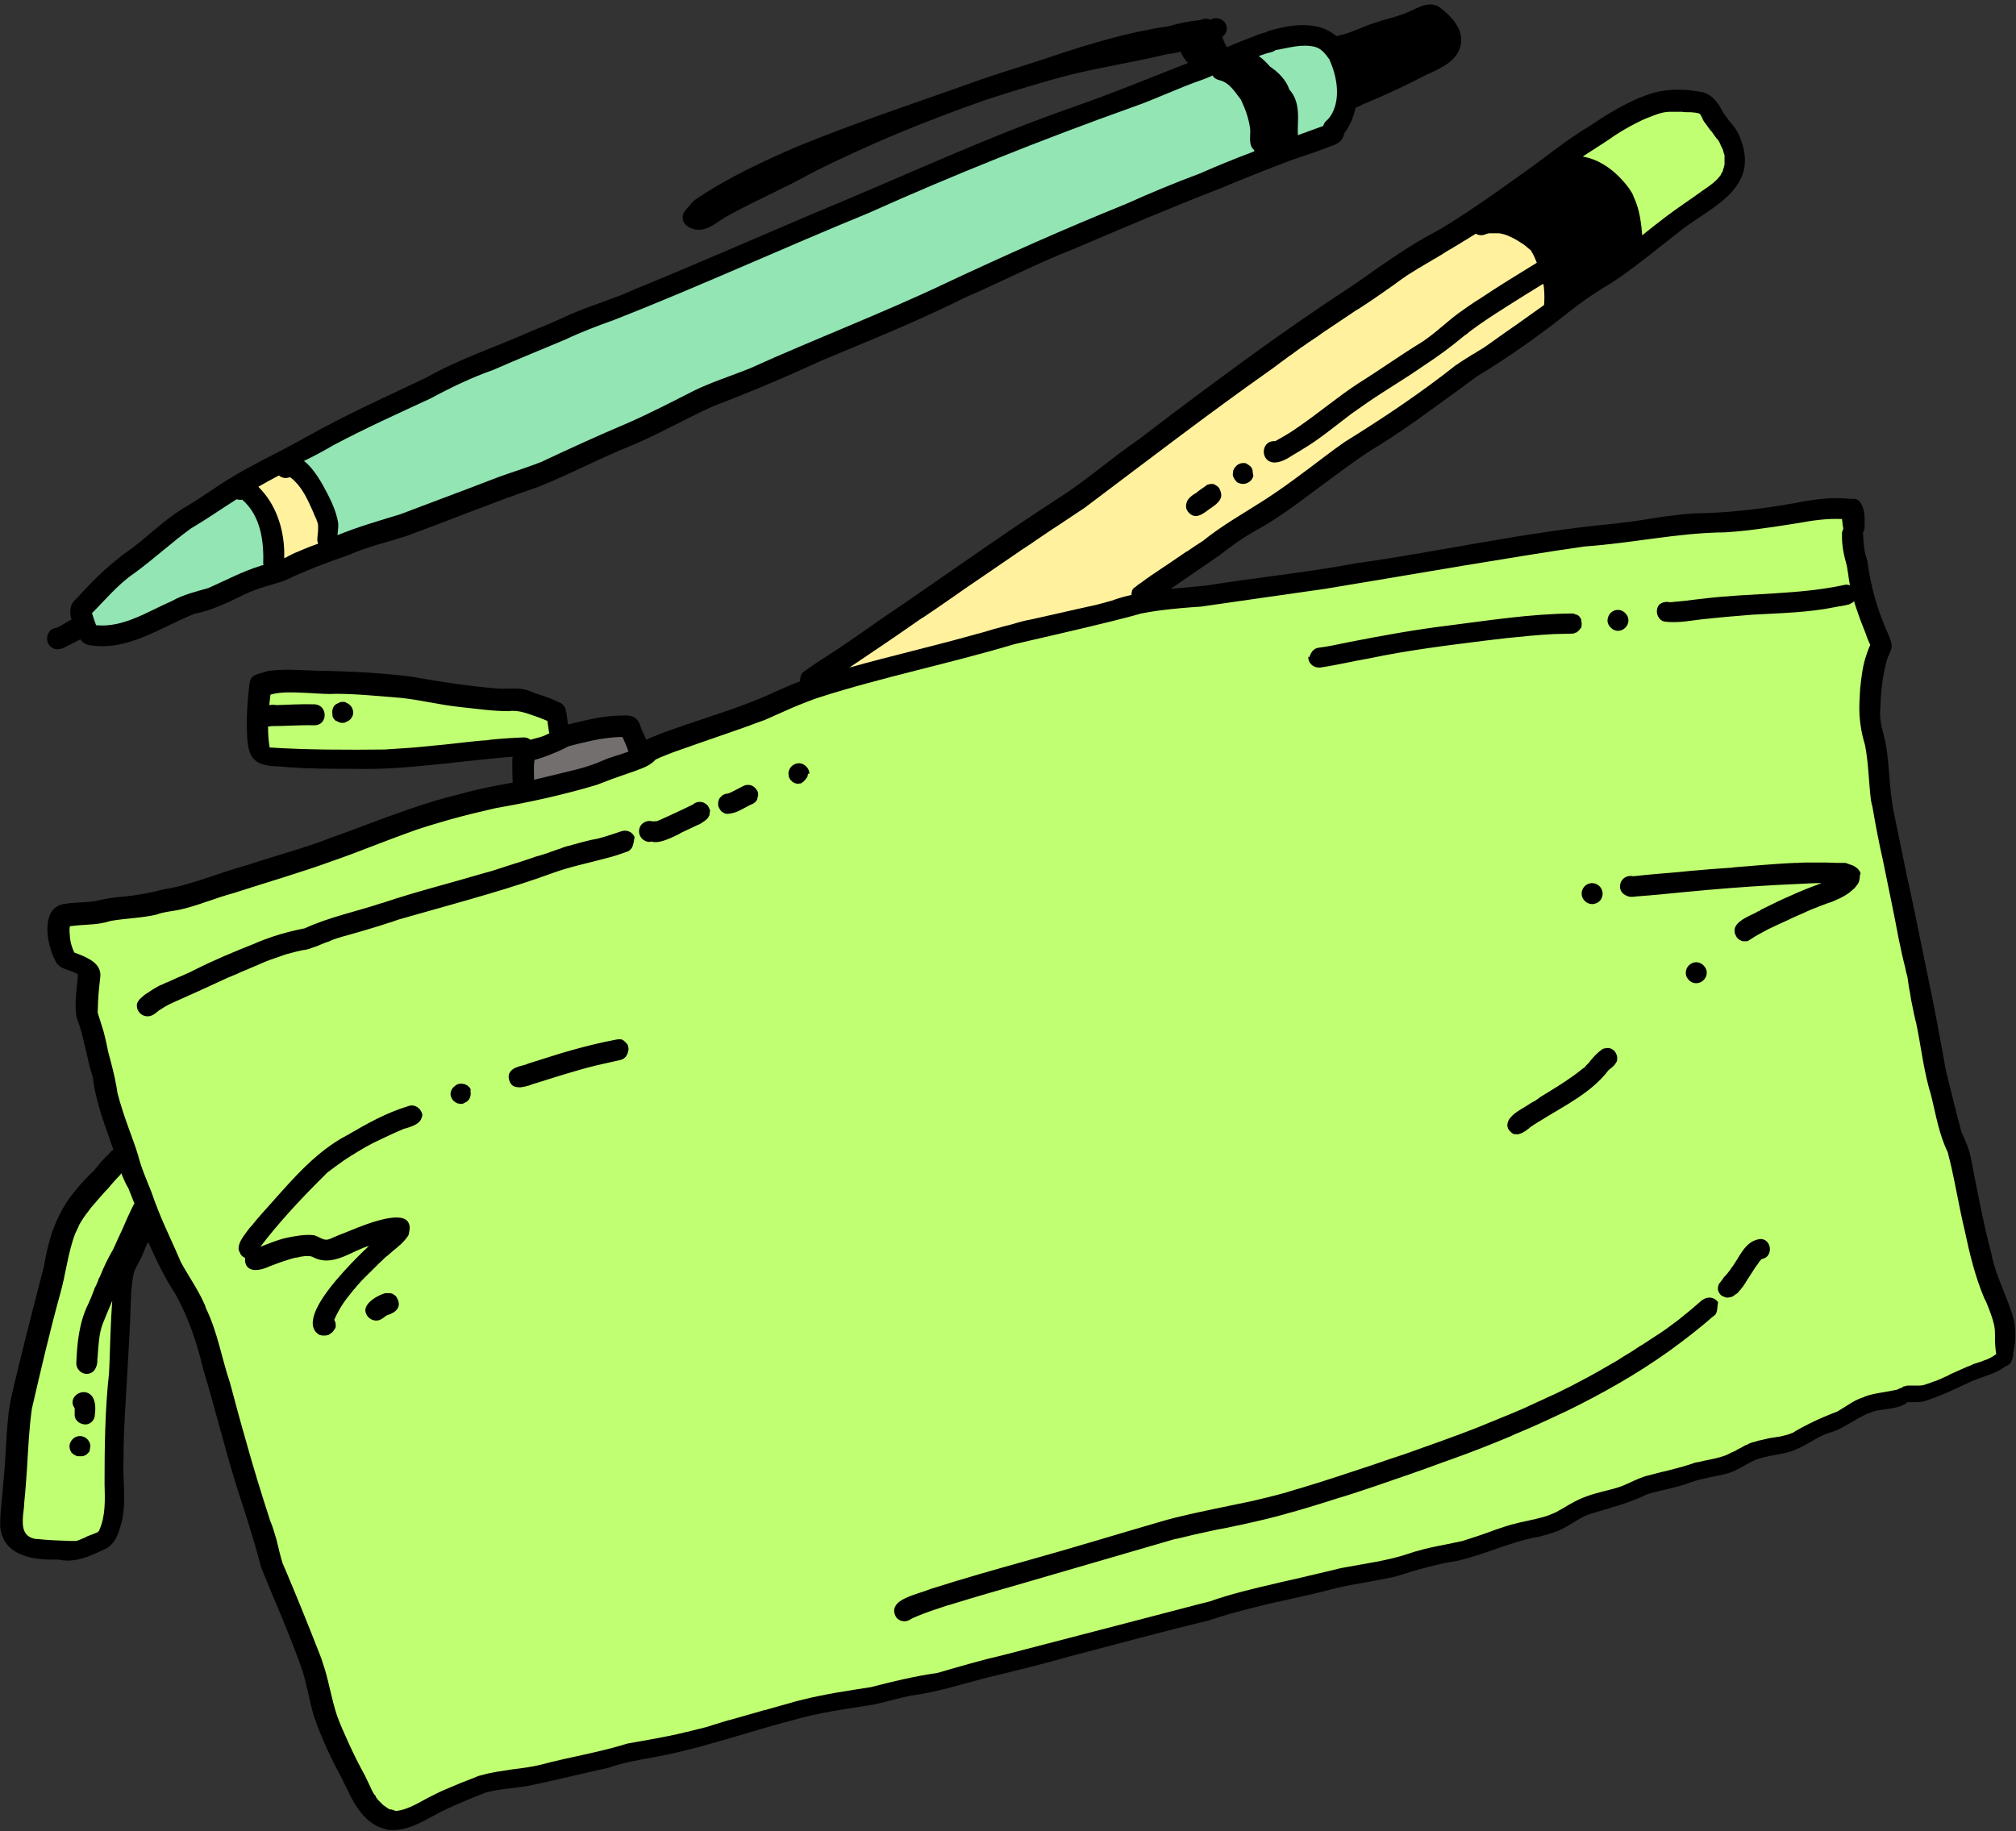
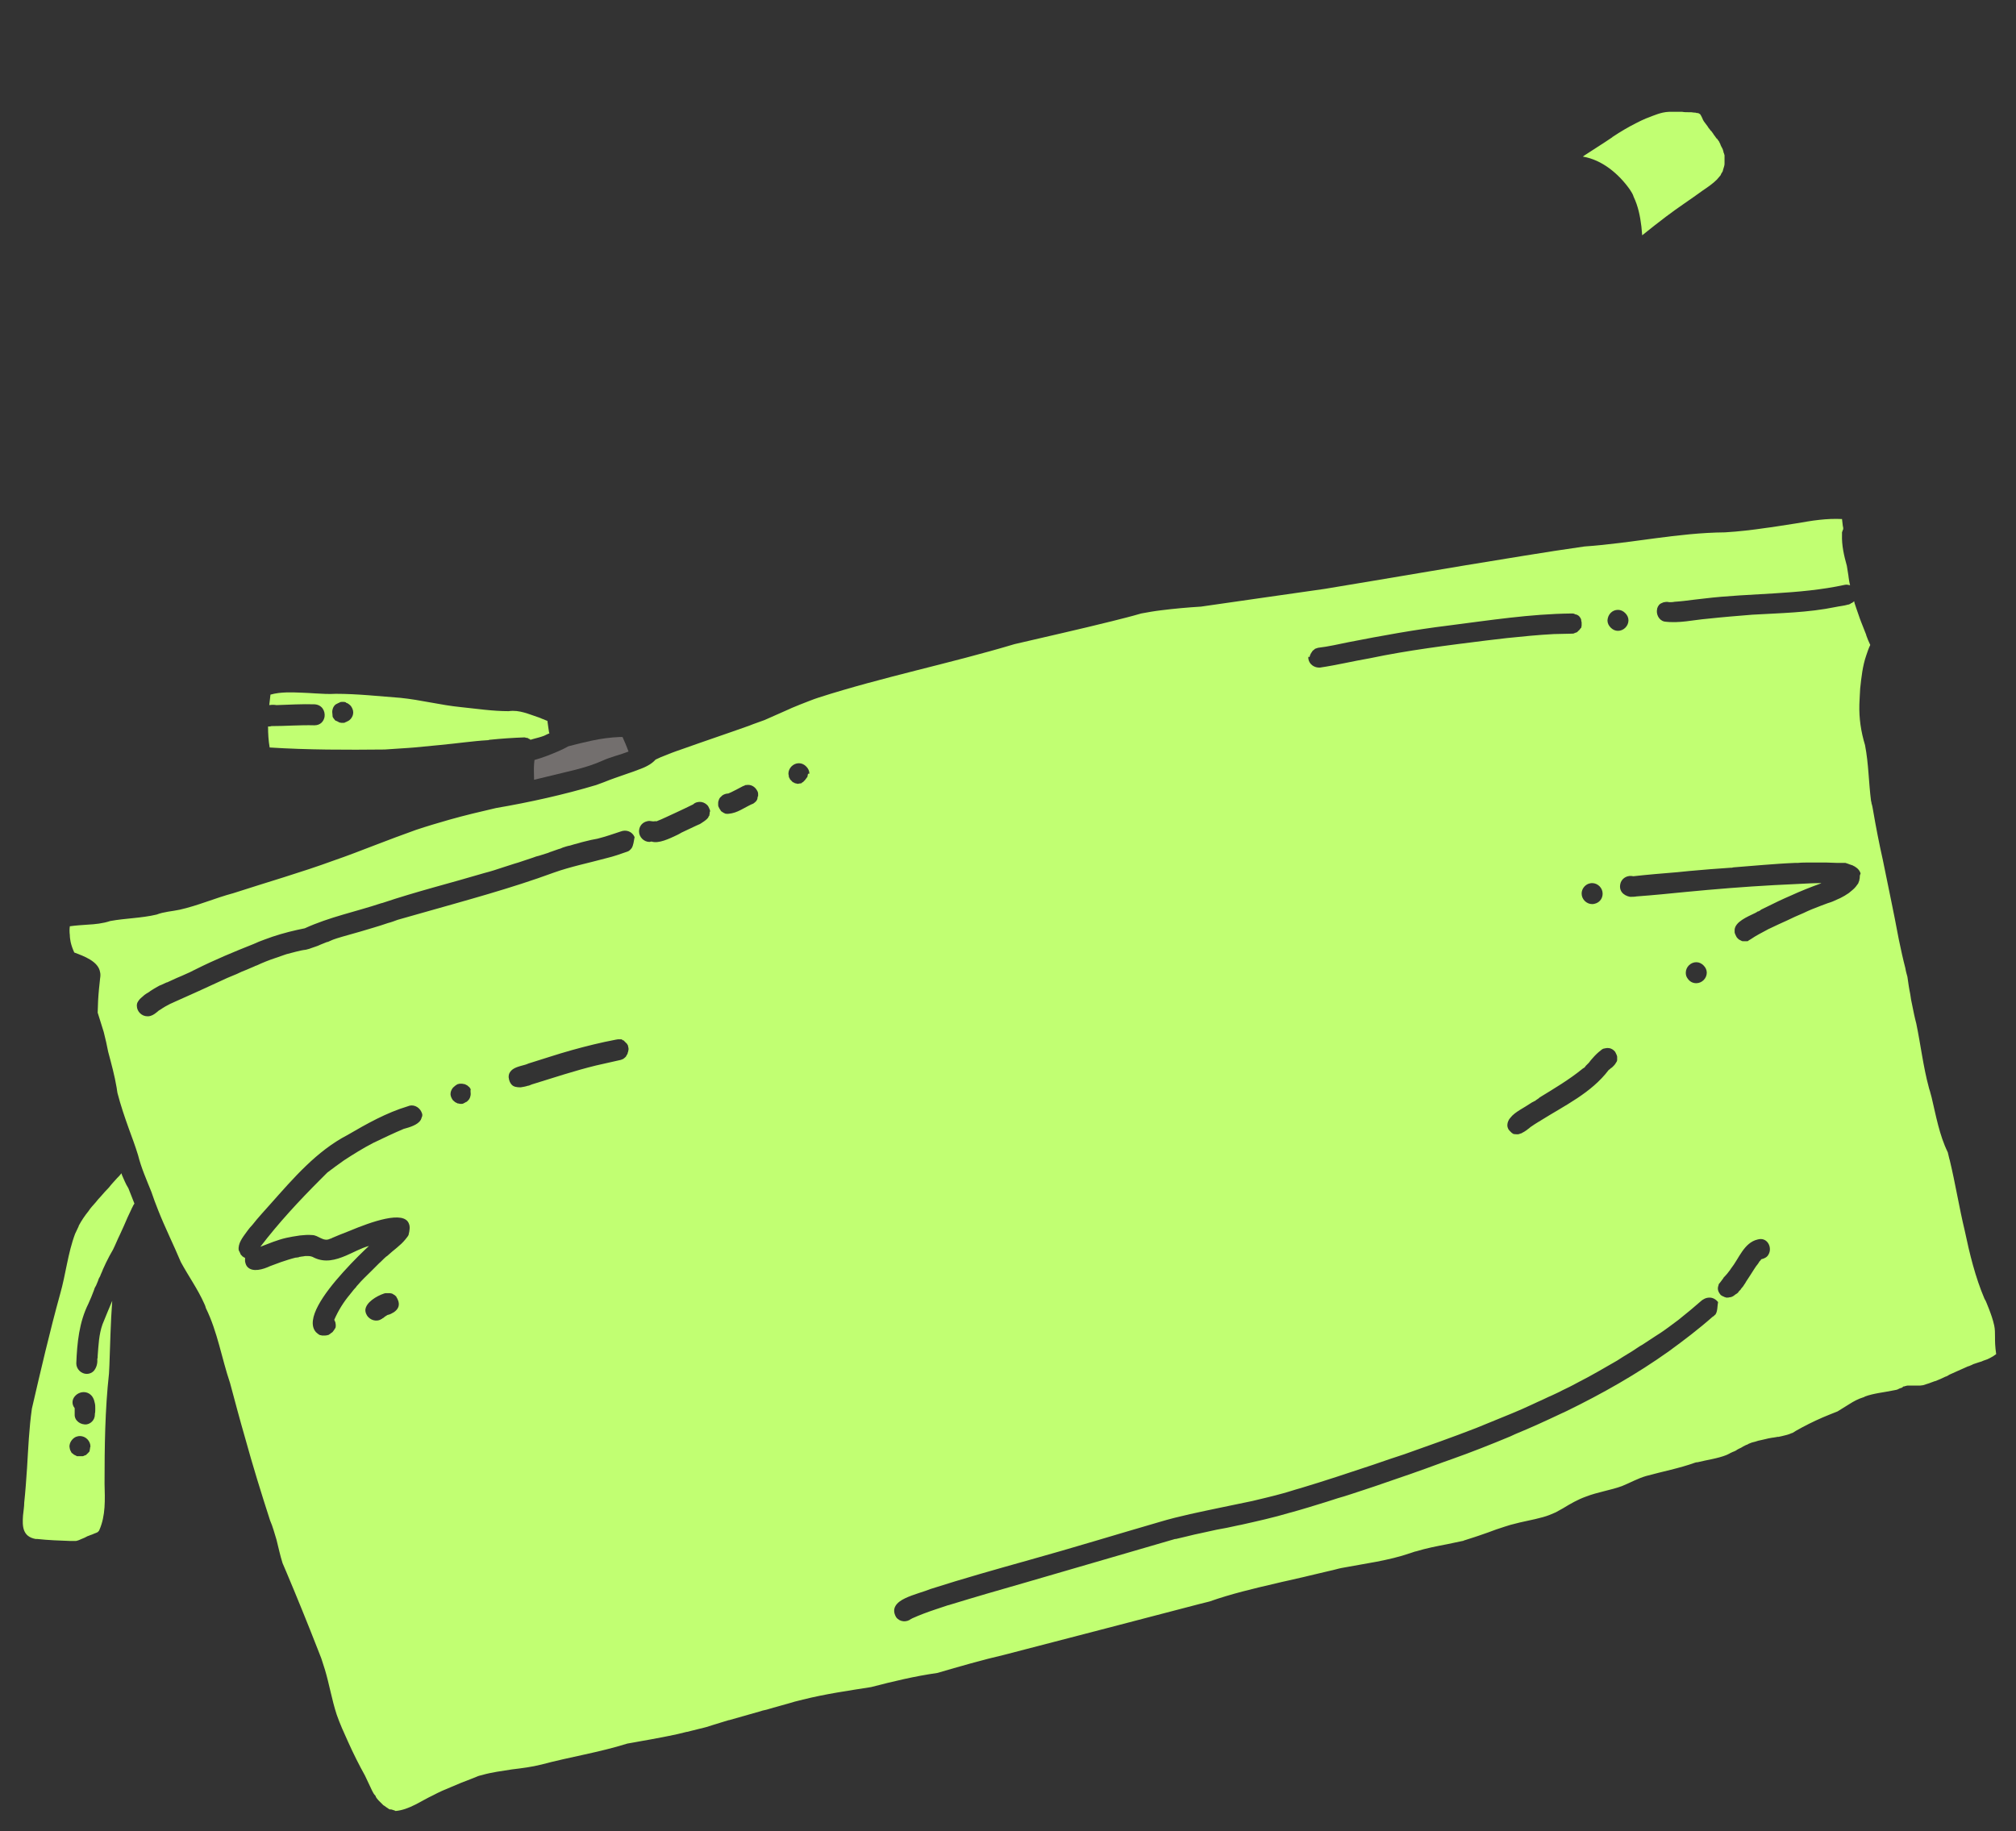
<svg xmlns="http://www.w3.org/2000/svg" fill="#000000" height="453.7" preserveAspectRatio="xMidYMid meet" version="1" viewBox="0.7 -1.0 499.4 453.7" width="499.4" zoomAndPan="magnify">
  <rect x="0.7" y="-1.0" width="499.4" height="453.7" fill="#333333" stroke="none" />
  <g>
    <g id="change1_1">
-       <path d="M499.6,326.1c-1.5-5.6-4.5-10.7-5.6-16.5c-2-7.6-3.5-15.5-5-23.3c-0.4-2.4-1.4-4.6-2.4-6.8c-1.4-5.1-2.6-10.3-3.9-15.4 c-0.9-5.4-2-10.8-3-16.2c-1.1-5.4-2.2-10.8-3.3-16.1s-2.2-10.8-3.4-16.1c-1.1-5.4-2.2-10.8-3.3-16.1c-1-5.2-0.9-10.6-1.8-15.9 c-0.5-3-1.8-5.9-1.4-9.1c0.1-4,0.5-8.1,1.6-12c0.3-1.2,1.2-2.3,1.2-3.5c0-1.1-0.5-2.1-0.9-3.1c-2.6-5.7-4.3-11.7-5.1-17.9 c-0.2-0.6-0.3-1.1-0.5-1.7c-0.4-1.7-0.5-3.5-0.6-5.3c0-0.1,0-0.1,0-0.1c0.2-0.4,0.4-0.8,0.4-1.3c0-2.1,0.2-4.6-1.2-6.4 c-0.6-0.7-1.4-0.8-2.3-0.7c-4.5-0.5-9.1,0.1-13.5,1c-8.4,1.5-16.8,2.5-25.3,2.6c-4.3,0.3-8.4,0.9-12.6,1.6 c-1.7,0.3-3.4,0.5-5.1,0.7c-0.9,0.1-1.7,0.2-2.5,0.3c-21.4,2-42.4,6.8-63.7,9.8c-12.3,2.3-24.7,3.5-37,5.5 c-2.9,0.3-5.8,0.5-8.7,0.8c4.1-2.8,8.1-5.6,12.2-8.4c2.8-2.2,5.7-4.3,8.8-6c5.3-2.9,10.1-6.5,14.9-10.1c4.5-3.3,8.9-6.7,13.5-9.7 c5.5-3.3,10.8-7,16-10.8c3.5-2.5,7-5.1,10.4-7.6c8.1-4.9,15.7-10.3,23.1-16.2c3.4-2.7,6.9-5,10.6-7.2c5.6-3.7,10.8-8.1,16.1-12.2 c5.2-4.2,12-7.3,15-12.3c1.9-3,2.4-6.8,0.2-11.9c-0.5-1.1-1.1-2-1.9-2.9s-1.4-1.8-2.1-2.8c-0.6-1.3-1.4-2.5-2.4-3.5 c-0.8-0.7-1.8-1.3-2.9-1.5c-1.2-0.2-2.4-0.4-3.7-0.5c-3-0.2-6,0-8.9,0.9c-4,1.3-7.6,3.3-11.1,5.4c-1.3,0.8-2.6,1.7-3.8,2.5 c-5.8,3.4-10.9,7.7-16.3,11.5c-6,4.3-12,8.6-18.2,12.5c-1.9,1.2-3.8,2.3-5.7,3.3c-2.7,1.5-5.3,3.1-7.8,4.8c-3.5,2.3-7,4.8-10.4,7.2 c-9.2,6-18.3,12.3-27.2,18.8c-7.8,5.7-15.5,11.4-23.2,17.3c-1,0.8-2,1.5-3,2.3c-6.8,4.6-12.9,10.1-19.8,14.5c0,0,0,0,0,0 c-15,9.7-29.5,20.2-44.3,30.2c-4.4,3.1-8.8,6.2-13.3,9.1c-0.6,0.4-1.4,0.9-2.2,1.4c-1,0.7-2.1,1.4-3,2.1c-0.2,0.1-0.4,0.3-0.6,0.4 c0,0,0,0,0,0c-0.2,0.1-0.3,0.3-0.4,0.5c0,0.1-0.1,0.1-0.1,0.2c-0.1,0.1-0.1,0.3-0.2,0.4c0,0.1,0,0.2,0,0.2c0,0.1-0.1,0.3-0.1,0.4 c0,0.1,0,0.2,0,0.3c0,0.1,0,0.2,0,0.3c-1.9,0.7-3.7,1.5-5.5,2.3c-1,0.4-1.9,0.9-2.9,1.3c-6.6,2.9-13.7,5-20.6,7.4 c-2.3,0.8-4.7,1.6-7.1,2.6c-0.7,0.3-1.4,0.5-2,0.9c-0.5-1.2-1.2-2.5-1.5-3.5c-0.7-2.4-2.6-2.7-4.8-2.5c-4.5,0-8.8,1.2-13.1,2.2 c-0.1-0.8-0.2-1.5-0.3-2.2c0-0.4-0.1-0.8-0.2-1.1c-0.1-1.1-0.9-2-2-2.3c-2.3-1.2-4.9-1.8-7.3-2.8c-2.4-0.9-5.1-0.3-7.6-0.5 c-7.3-0.6-14.5-1.7-21.7-3c-7.5-0.9-15.1-1.3-22.6-1.4c-4.3-0.1-8.7-0.6-12.8,0.1c-1.8,0.7-4.2,0.6-4.4,3.1 c-0.5,4.2-0.8,8.3-0.6,12.5c0.2,6.1,1.8,7.9,8,8c6.5,0.6,12.9,0.6,19.4,0.6c5.2,0.1,10.3-0.2,15.4-0.7c6.8-0.6,13.7-1.5,20.5-2.1 c0.8-0.1,1.6-0.1,2.5-0.2c-0.1,0.4-0.1,0.9-0.1,1.3c0,1.6,0,3.2,0.1,4.8v0.3c-4.4,0.8-8.8,1.6-13.2,2.9c-5.6,1.3-10.9,3.1-16.2,5 c-5.3,1.9-10.6,4-16,5.9c-6.6,2.6-13.5,4.3-20.2,6.6c-6.9,1.8-13.9,5-21.1,6.1c-3.7,1-7.5,1.6-11.4,1.9c-1.7,0.2-3.4,0.5-5,0.9 c-2.5,0.5-5,0.3-7.5,0.7c-6.6,0.5-4.9,10.1-2.7,14.1c0.9,2.3,3.8,2.2,5.6,3.4c-0.2,3.6-1,7.2-0.3,10.8c1.9,4.8,2.4,9.9,4,14.7 c0.7,6.3,3.1,12.1,5.1,18c-0.4,0.2-0.8,0.5-1.1,1c-1.4,1.2-2.5,2.6-3.6,4c-1.9,1.8-3.5,3.5-4.9,5.3c-1.1,1.3-2,2.6-2.8,4 c-0.8,1.4-1.5,2.8-2.1,4.3c-0.4,1-0.8,2-1.1,3.1c-0.6,2.1-1.2,4.5-1.6,7.1c-2.8,10.9-5.7,21.9-8.2,32.9c-0.3,1.6-0.6,3.3-0.7,4.9 c-0.2,1.6-0.3,3.3-0.4,4.9c-0.1,1.6-0.2,3.3-0.3,5c-0.1,1.6-0.2,3.3-0.4,5c-0.2,3.1-0.6,6.1-0.8,9.2c0,1-0.1,2.1,0,3.1 c1,7,8.5,7.9,14.3,7.7c4,0.9,7.6-0.7,11.2-2.4c2.3-0.9,3.5-3.1,4.1-5.4c1.9-5.5,0.6-11.3,0.9-17c0-3.5,0.1-6.9,0.3-10.4 c0.2-3.5,0.4-6.9,0.6-10.4c0.1-1.7,0.2-3.5,0.3-5.2c0.2-3.5,0.4-6.9,0.5-10.4c0.1-1.7,0.1-3.5,0.2-5.2c0.2-1.7,0.3-3.4,0.8-5.1 c0.7-1.6,1.7-3.1,2.3-4.7c0.3-0.9,0.7-1.7,1.1-2.5c2,4.5,4.1,8.9,6.8,13c3.2,5.8,5.3,12,6.8,18.4c3,9.9,5.4,19.9,8.5,29.8 c2.1,6.4,4.2,12.9,5.9,19.5c3.4,8.4,7.1,16.6,10.1,25.2c1.2,3.7,1.8,7.6,2.9,11.4c1.6,4.7,3.6,9.2,5.9,13.6 c3,5.2,4.8,12.3,11.2,14.4c0.1,0,0.2,0,0.2,0c0.4,0.2,0.9,0.4,1.6,0.4c4.9,0.3,9-2.7,13.2-4.8c3.4-1.6,6.8-3,10.3-4.4 c4.1-1.2,8.4-1.1,12.5-2.1c6.1-1.3,12.1-2.8,18.1-4.1c3.6-1.3,7.4-1.9,11.1-2.6c2.3-0.4,4.5-0.9,6.7-1.4c2.3-0.6,4.6-1.1,6.9-1.8 c6.9-1.9,13.7-4.1,20.6-5.9c6.8-2,13.7-2.9,20.6-4c3.1-0.7,6.1-1.6,9.1-2.2c6.1-0.8,11.9-2.6,17.8-4.2c7.4-1.8,14.9-3.6,22.2-5.7 c11.2-2.9,22.4-6,33.7-8.7c3.5-1.2,7.1-2.2,10.7-3.1c2.4-0.6,4.8-1.2,7.2-1.7c3.6-0.8,7.3-1.6,10.9-2.5c2.1-0.6,4.3-1.1,6.5-1.5 c1.5-0.3,2.9-0.5,4.4-0.8c2.2-0.4,4.4-0.8,6.6-1.3c5.1-1.6,10.1-3.1,15.4-3.9c6.9-1.6,13.3-4.8,20.3-6c1.9-0.5,3.8-1,5.6-1.9 c2.4-1.2,4.6-3,7.2-3.8c4.7-1.4,9.4-2.6,13.9-4.8c3.6-1.1,7.4-1.6,10.9-3c2.6-0.9,5.4-1.3,8-1.9c3-0.6,5.4-2.6,8.1-3.7 c1.1-0.4,2.3-0.6,3.4-0.9c0.8-0.1,1.5-0.3,2.3-0.4c1.1-0.2,2.3-0.5,3.4-0.9c3-1.1,5.6-3.2,8.6-4.3c4.4-1.1,7.7-4.6,12.1-5.6 c2-0.4,6-0.5,7.6-2.1c1.4,0,2.8,0.1,4.1-0.2c3.8-1.2,7.4-2.9,11-4.6c3-1.5,6.6-2,9.2-4.1c0.4-0.1,0.7-0.3,0.9-0.5 c0.3-0.2,0.5-0.5,0.6-0.8c0.3-0.6,0.5-1.4,0.4-2C500,331.9,500.1,328.7,499.6,326.1z M14.3,159.8c1.2,0.3,2.4-0.4,3.4-0.9 c1-0.5,2-1,2.9-1.5c0.6,0.8,1.4,1.4,2.6,1.5c9.2,1.4,17.4-4.5,25.6-7.8c4.6-0.9,8.7-3,12.8-5c3.1-1.4,6.4-2.2,9.5-3.2 c5.2-2.5,10.5-4.5,16-6.4c4.5-2,9.3-3.1,14-4.6c11-4,21.9-8.5,33-12.3c7.8-3.1,15.2-7.1,23-10.2c7-2.9,13.6-6.8,20.6-9.9 c9-3.4,17.9-7.2,26.6-11.2c12-5,24.1-9.9,35.7-15.7c8.9-3.8,17.4-8.3,26.4-11.8c12-5.1,24.1-10.3,36.3-15 c5.9-2.5,11.8-4.8,17.8-7.1c2.9-1,5.8-1.9,8.6-3c1.5-0.6,3.2-0.9,4.1-2.3c0.3-0.5,0.4-1,0.5-1.4c0.3-0.3,0.5-0.7,0.7-1 c1-1.6,1.7-3.4,2.1-5.3c0.6-0.2,1.1-0.5,1.7-0.8c5.4-2.2,10.7-4.7,15.9-7.4c3.5-1.6,7.8-3.4,8.5-7.6c0.6-3.9-2.6-7.2-5.6-9.3 C354-1,350.9,1.7,348,2.6c-2.3,0.8-4.6,1.3-6.9,2.1c-3.1,1-5.9,2.6-9.2,3.2c-0.1,0-0.1,0.1-0.1,0.1c-3.9-3.4-9.5-3.4-16.3-1.5 c-0.5,0.1-0.9,0.3-1.2,0.5c-0.9,0.2-1.9,0.5-2.7,0.9c-2.4,0.9-4.7,1.8-7,2.8c-0.4-0.8-0.8-1.6-1.1-2.4c0-0.1,0-0.1,0-0.2 c0.1-0.1,0.3-0.2,0.4-0.3c2.1-2.4-0.8-5.4-3.4-3.9c-0.8-0.5-1.8-0.2-2.6,0.1c-2.6,0.2-5.2,0.8-7.7,1.5c-9.7,1.4-19.1,4.2-28.4,7.3 c-6.6,2.3-13.9,4.3-20.6,6.8c-14.4,5.1-28.8,9.9-43,15.7c-8.5,3.7-17,7.6-24.7,12.8c-1.3,0.7-2,2-3,3c-0.1,0.1-0.3,0.4-0.5,0.8 c-0.9,2.3,1.4,3.9,3.4,4c3,0.3,5.4-2.4,7.9-3.6c6.7-3.7,13.8-6.7,20.4-10.4c14-7.1,28.5-13,43.3-18.2c6.9-2.2,13.9-4.4,20.9-6.2 c7.9-1.9,15.6-3.1,23.6-5c1.3-0.2,2.5-0.4,3.7-0.7c0.3,1,1,2,1.8,2.8c-9.2,3.6-18.4,7.4-27.8,10.7c-21.7,7.5-42.5,17.3-63.8,26.1 c-15.1,6.4-30.1,13-45.3,19.2c-5.4,2.5-11.2,4.1-16.6,6.5c-2.8,1.3-5.7,2.6-8.6,3.7c-8.9,4-18.2,7-26.7,11.8 c-9.9,4.7-19.9,9.2-29.5,14.6c-7.4,4.2-15.2,7.6-22.3,12.4c-2.8,1.9-5.5,3.7-8.4,5.4c-4.6,2.8-8.4,6.7-12.7,9.9 c-4.8,3.3-9,7.3-12.9,11.6c-0.5,0.6-1.1,1.1-1.6,1.7c-0.9,1.3-0.8,2.8-0.4,4.3c-1.4,0.7-2.8,1.8-3.9,2.1 C12,154.9,11.4,158.9,14.3,159.8z" />
-     </g>
+       </g>
    <g id="change2_1">
      <path d="M494.9,330.2c0-0.9,0-1.9-0.2-2.8c-0.3-1.4-0.8-2.8-1.3-4.1c-0.2-0.5-0.4-1-0.6-1.5c-0.1-0.3-0.3-0.7-0.5-1 c-2.3-5.4-3.7-11.2-4.9-16.9c-1.4-5.8-2.3-11.6-3.7-17.4c-0.2-0.6-0.3-1.3-0.5-2c-2.1-4.3-2.9-9-4-13.6c-0.1-0.4-0.2-0.7-0.3-1.1 c-0.1-0.5-0.3-0.9-0.4-1.4c-1.4-5.2-2-10.5-3.1-15.8c-0.4-1.5-0.7-3-1-4.5c-0.2-0.9-0.4-1.9-0.5-2.8c-0.3-1.4-0.5-2.9-0.7-4.3 c-0.2-0.7-0.4-1.4-0.5-2.1c-0.6-2.3-1.1-4.6-1.6-7c0-0.2-0.1-0.3-0.1-0.5c-1.2-6.5-2.6-12.9-3.9-19.4c-0.9-4-1.7-8.1-2.4-12.2 c-0.1-0.6-0.2-1.2-0.4-1.8c0-0.2,0-0.3-0.1-0.5c-0.6-4.6-0.6-9.3-1.5-13.9c-1-3.3-1.5-6.6-1.4-10.1c0-0.7,0.1-1.4,0.1-2.1 c0-0.6,0.1-1.2,0.1-1.8c0.3-2.8,0.6-5.6,1.5-8.2c0.3-0.9,0.6-1.8,1-2.6c-0.4-0.8-0.7-1.6-1-2.4c0,0,0-0.1,0-0.1 c-0.4-1.1-0.9-2.2-1.3-3.3c-0.1-0.3-0.2-0.5-0.3-0.8c-0.3-0.9-0.6-1.7-0.9-2.6c-0.1-0.2-0.1-0.4-0.2-0.6s-0.1-0.4-0.2-0.6 c0-0.2-0.1-0.3-0.1-0.5l0,0c0,0,0,0,0,0.1c-0.1,0.1-0.2,0.1-0.3,0.2c0,0-0.1,0.1-0.1,0.1c-0.1,0.1-0.3,0.1-0.4,0.2 c0,0-0.1,0-0.1,0.1c-0.2,0.1-0.3,0.1-0.5,0.2c0,0-0.1,0-0.1,0c-1,0.3-2.2,0.4-3.1,0.6c-6.8,1.4-13.7,1.5-20.6,1.9 c-3.7,0.3-7.4,0.6-11.1,1c-3.6,0.3-7.1,1.2-10.7,0.7c-1.4-0.3-2.1-1.9-1.8-3.1c0,0,0-0.1,0-0.1c0.2-0.7,0.6-1.2,1.2-1.4 c0.2-0.1,0.4-0.2,0.6-0.2c0.4-0.1,0.8-0.1,1.2,0c0.4,0,0.9,0,1.3-0.1c1.6-0.1,3.2-0.3,4.7-0.5c0.9-0.1,1.7-0.2,2.6-0.3 c11.6-1.4,23.4-0.9,34.9-3.4c0.4-0.1,0.9,0,1.3,0.1c-0.2-0.7-0.3-1.5-0.4-2.2c0-0.1,0-0.1,0-0.1c0,0,0,0,0,0 c-0.1-0.8-0.3-1.7-0.4-2.5c-0.7-2.5-1.3-5.1-1.2-7.7c0-0.2,0-0.3,0-0.5c0,0,0-0.1,0-0.1c0.1-0.3,0.2-0.6,0.3-0.8c0,0,0-0.1,0-0.1 c0,0,0,0,0,0c0-0.2,0-0.4-0.1-0.7c-0.1-0.6-0.1-1.1-0.2-1.7l0,0c0,0,0,0,0,0c-1.9-0.1-3.8,0-5.6,0.2c-2,0.2-4,0.6-5.9,0.9 c-1.9,0.3-3.9,0.6-5.8,0.9c-0.5,0.1-1,0.1-1.5,0.2c-3.4,0.5-6.8,0.9-10.2,1.1c-11.7,0.1-23.1,2.7-34.8,3.5 c-9.9,1.4-19.8,3.1-29.7,4.7c-7.5,1.3-15.1,2.5-22.6,3.8c-4,0.7-8,1.3-12,2c-10.3,1.5-20.5,2.9-30.7,4.4c-3.3,0.2-6.6,0.5-9.8,0.9 c-1.7,0.2-3.4,0.5-5,0.8c-2.4,0.7-4.8,1.3-7.2,1.9c-8,2-16.1,3.8-24.2,5.7c-16,4.8-32.5,8.1-48.4,13.2c-1.6,0.5-3.2,1.2-4.8,1.8 c-0.9,0.4-1.8,0.7-2.6,1.1c-2,0.9-4.1,1.8-6.1,2.7c-1.3,0.5-2.6,0.9-3.8,1.4c-5.6,2-11,3.8-16.6,5.8c-1.8,0.6-3.6,1.3-5.3,2 c-0.4,0.2-0.9,0.4-1.3,0.6c-0.9,1-2,1.6-3.2,2.1c-1.5,0.6-2.9,1.1-4.4,1.6c-1.7,0.6-3.5,1.2-5.2,1.9c-0.6,0.2-1.3,0.5-1.9,0.7 c-8,2.4-16.6,4.3-24.8,5.7c-3.9,0.9-7.7,1.8-11.6,2.9c-2.8,0.8-5.5,1.6-8.2,2.5c-3.4,1.2-6.8,2.5-10.2,3.8 c-3.4,1.3-6.7,2.6-10.2,3.8c-8.2,3-16.6,5.4-24.9,8.1c-4.5,1.2-8.8,3.1-13.3,4.1c-1.9,0.4-3.9,0.5-5.7,1.2 c-3.8,0.9-7.7,0.9-11.5,1.6c-1.8,0.6-3.7,0.8-5.6,0.9c-1.5,0.1-3,0.2-4.4,0.4c-0.1,0.7-0.1,1.4,0,2.2c0,0.6,0.1,1.1,0.2,1.7 c0.2,0.9,0.5,1.7,0.9,2.6c2.4,0.9,6,2.2,6.4,4.9c0.1,0.4,0.1,0.9,0,1.5c-0.2,1.8-0.4,3.7-0.5,5.6c0,1-0.1,2-0.1,2.9 c0.5,1.6,1,3.2,1.5,4.8c0.2,0.8,0.4,1.7,0.6,2.5c0.2,0.8,0.3,1.6,0.5,2.4c0.8,3,1.6,5.9,2.1,8.9c0.1,0.5,0.1,0.9,0.2,1.3 c0.8,3.1,1.8,6,2.8,8.8c0.8,2.2,1.6,4.3,2.3,6.6c0.8,3.2,2.1,6.1,3.3,9.1c0.5,1.5,1.1,3.1,1.7,4.6c1.7,4.3,3.8,8.5,5.6,12.8 c1.9,3.5,4.2,6.7,5.8,10.3c0.2,0.4,0.3,0.7,0.4,1.1c2.9,5.9,3.9,12.4,6,18.6c1.2,4.5,2.4,9,3.7,13.5c1.9,6.9,4,13.7,6.2,20.5 c0.7,1.6,1.1,3.2,1.6,4.8c0.5,2,0.9,3.9,1.5,5.8c0.3,0.7,0.6,1.4,0.9,2.1c2.7,6.4,5.3,12.8,7.8,19.2c0.3,0.8,0.6,1.5,0.9,2.3 c0.3,0.9,0.6,1.9,0.9,2.8c1.1,3.7,1.7,7.4,2.9,11.1c0.8,2.3,1.8,4.5,2.8,6.7c1.3,2.9,2.7,5.7,4.2,8.4c0.3,0.6,0.6,1.3,0.9,1.9 c0.3,0.6,0.5,1.1,0.8,1.7c0,0.1,0.1,0.1,0.1,0.2c0.2,0.4,0.4,0.8,0.7,1.1c0.1,0.1,0.2,0.2,0.2,0.4c0.2,0.3,0.4,0.6,0.7,0.9 c0.1,0.1,0.2,0.2,0.3,0.3c0.3,0.3,0.6,0.6,0.9,0.9c0.1,0,0.1,0.1,0.2,0.1c0.4,0.3,0.8,0.6,1.3,0.9c0.2,0,0.5,0,0.7,0.1 s0.5,0.1,0.8,0.3c3.4-0.3,6.3-2.5,9.3-3.9c1.5-0.8,3.1-1.5,4.6-2.1c1.6-0.7,3.1-1.3,4.7-1.9c0.5-0.2,1-0.4,1.5-0.6 c0.4-0.2,0.9-0.3,1.3-0.4c2.4-0.7,4.9-1,7.4-1.4c2.5-0.3,4.9-0.6,7.3-1.2c7.1-1.9,14.3-3,21.3-5.2c0.6-0.1,1.2-0.2,1.7-0.3 c0.7-0.1,1.5-0.3,2.2-0.4c0.6-0.1,1.1-0.2,1.7-0.3c1.1-0.2,2.1-0.4,3.2-0.6c0.5-0.1,1-0.2,1.5-0.3c1.5-0.3,2.9-0.6,4.4-1 c0,0,0.1,0,0.1,0c1.1-0.3,2.1-0.5,3.2-0.8c0.6-0.1,1.1-0.3,1.6-0.4c0.6-0.2,1.3-0.4,1.9-0.6c1.2-0.4,2.4-0.7,3.6-1.1 c0.1,0,0.1,0,0.1,0c2.5-0.7,4.9-1.4,7.4-2.1c0.6-0.2,1.3-0.4,1.9-0.5c2.3-0.7,4.7-1.3,7-2c0.7-0.2,1.3-0.3,2-0.5 c5.6-1.4,11.2-2.2,16.9-3.1c5.4-1.4,10.8-2.7,16.4-3.5c5.5-1.6,11-3.2,16.6-4.5c8.5-2.2,17-4.4,25.4-6.6c7.7-2,15.3-4,23-6 c0.8-0.2,1.6-0.4,2.4-0.6c5.4-1.9,10.9-3.2,16.5-4.5c2-0.5,4.1-0.9,6.1-1.4c0.6-0.1,1.2-0.3,1.7-0.4c1.8-0.4,3.7-0.9,5.5-1.3 c1-0.2,1.9-0.5,2.9-0.7c5.8-1.1,11.6-1.8,17.1-3.7c0.4-0.1,0.8-0.3,1.2-0.4c0,0,0.1,0,0.1,0c2.6-0.8,5.2-1.3,7.8-1.8 c1.3-0.3,2.5-0.5,3.8-0.8c0.1,0,0.2,0,0.3-0.1c0.9-0.3,1.9-0.6,2.8-0.9c0.3-0.1,0.6-0.2,0.9-0.3c0.8-0.3,1.5-0.5,2.3-0.8 c0.9-0.3,1.8-0.7,2.8-1c0.9-0.3,1.8-0.6,2.8-0.9c0.1,0,0.3-0.1,0.4-0.1c2.5-0.7,5.1-1.1,7.6-1.8c1.1-0.3,2.1-0.7,3.2-1.2 c0.6-0.3,1.2-0.7,1.8-1c1.8-1.1,3.7-2.2,5.7-2.9c2.8-1.1,6.2-1.6,8.9-2.6c2-0.8,3.9-1.9,6-2.5c4-1.1,8.2-1.9,12.1-3.3 c0.2-0.1,0.4-0.1,0.6-0.1c2.4-0.6,4.9-0.9,7.2-1.8c0.1-0.1,0.3-0.1,0.4-0.2c0.3-0.1,0.5-0.3,0.8-0.4c0.2-0.1,0.4-0.2,0.7-0.3 c0.2-0.1,0.5-0.2,0.7-0.4c0.3-0.2,0.6-0.3,1-0.5c0.2-0.1,0.3-0.2,0.5-0.3c0.4-0.2,0.7-0.4,1.1-0.5c0,0,0.1,0,0.1-0.1c0,0,0,0,0,0 c0.5-0.2,0.9-0.4,1.4-0.5c0.1,0,0.3-0.1,0.4-0.1c0.5-0.2,1-0.3,1.5-0.4c0,0,0,0,0,0h0c0.4-0.1,0.9-0.2,1.3-0.3 c0.1,0,0.3-0.1,0.4-0.1c0.4-0.1,0.7-0.1,1.1-0.2c0,0,0.1,0,0.1,0c0.4-0.1,0.8-0.1,1.1-0.2c0.1,0,0.2,0,0.3,0 c0.3-0.1,0.6-0.1,0.9-0.2c0.1,0,0.3-0.1,0.4-0.1c0.3-0.1,0.5-0.1,0.8-0.2c0.1,0,0.2-0.1,0.3-0.1c0.4-0.1,0.7-0.3,1.1-0.4 c0.3-0.2,0.5-0.3,0.8-0.5c2.1-1.2,4.3-2.3,6.6-3.3c1.2-0.5,2.4-1,3.7-1.5c1-0.6,1.9-1.2,2.9-1.8c1.1-0.7,2.2-1.3,3.5-1.7 c0.1,0,0.3-0.1,0.4-0.2c2.2-0.8,4.6-1,7-1.5c0.4-0.1,0.8-0.1,1.2-0.3c0.3-0.2,0.7-0.3,1-0.4c0,0,0.1-0.1,0.1-0.1 c0.1-0.1,0.2-0.2,0.3-0.2c0,0,0,0,0.1,0c0,0,0.1,0,0.1,0c0.1,0,0.1-0.1,0.2-0.1c0,0,0.1,0,0.1,0c0.2-0.1,0.4-0.1,0.5-0.1 c0.1,0,0.1,0,0.2,0c0.3,0,0.5,0,0.8,0c0.1,0,0.2,0,0.4,0c0.2,0,0.5,0,0.7,0c0.2,0,0.4,0,0.6,0c0.1,0,0.2,0,0.3,0 c0.3,0,0.6-0.1,0.8-0.1c1-0.3,1.9-0.6,2.9-1c0,0,0.1,0,0.1,0c0.8-0.3,1.7-0.7,2.5-1.1c0.4-0.1,0.7-0.3,1-0.5c0.7-0.3,1.3-0.6,2-0.9 c0.9-0.4,1.8-0.8,2.7-1.2c0,0,0,0,0.1,0c0.4-0.2,0.8-0.3,1.1-0.5c0.1,0,0.2-0.1,0.3-0.1c0.4-0.1,0.8-0.3,1.2-0.4 c0.4-0.1,0.7-0.2,1.1-0.4c0.1,0,0.2-0.1,0.3-0.1c0.4-0.1,0.8-0.3,1.2-0.5c0.6-0.3,1.1-0.6,1.6-1 C494.9,332.5,494.9,331.4,494.9,330.2z M98.3,324.1c-0.5,0.3-1,0.6-1.6,0.7c-0.3,0.2-0.7,0.4-1,0.7c0,0-0.1,0.1-0.2,0.1 c-0.1,0.1-0.2,0.1-0.2,0.2c0,0-0.1,0-0.1,0c-0.7,0.5-1.7,0.5-2.5,0.1c-0.2-0.1-0.5-0.3-0.7-0.5c-0.6-0.6-0.8-1.3-0.8-1.8 c0.1-1.9,2.8-3.5,4.6-4.1h0c0.2-0.1,0.4-0.1,0.6-0.1c0.1,0,0.1,0,0.2,0c0.2,0,0.4,0,0.6,0c0,0,0,0,0,0c0,0,0,0,0.1,0 c0.2,0,0.3,0.1,0.5,0.1c0.1,0,0.1,0.1,0.2,0.1c0.1,0.1,0.2,0.1,0.3,0.2c0.1,0,0.1,0.1,0.2,0.1c0.1,0.1,0.2,0.2,0.3,0.3 c0.1,0,0.1,0.1,0.1,0.2c0.1,0.1,0.2,0.3,0.3,0.5c0,0,0,0,0,0C99.9,322.4,99.3,323.4,98.3,324.1z M105.2,275.7c0,0.1,0,0.2-0.1,0.3 c0,0,0,0.1,0,0.1c-0.1,0.1-0.1,0.3-0.2,0.4l0,0l0,0c-0.7,1.2-2.7,1.8-4.2,2.2c-2.6,1.1-5.1,2.3-7.6,3.5c-2.5,1.3-4.9,2.8-7.2,4.3 c-1.4,1-2.8,2-4.1,3c-0.6,0.6-1.2,1.2-1.8,1.8c-5.2,5.2-10.3,10.7-14.8,16.6c2.1-0.8,4.2-1.7,6.4-2.2c0.5-0.1,1-0.2,1.5-0.3 c0.6-0.1,1.3-0.2,1.9-0.3c1-0.1,2-0.2,3-0.1c1.6,0,2.8,1.8,4.5,0.9c0.2,0,0.3-0.1,0.5-0.2c0.9-0.4,2.4-1,4.2-1.7 c5.5-2.3,13.6-5.2,14.8-1.8c0.3,0.7,0.2,1.6-0.1,2.8c-0.2,0.4-0.5,0.7-0.8,1.1c-1.2,1.5-2.9,2.6-4.4,4c-0.1,0.1-0.2,0.2-0.3,0.2 c0,0-0.1,0.1-0.1,0.1c-0.6,0.5-1.1,1.1-1.7,1.6c-0.5,0.5-1,1-1.5,1.5c-0.2,0.2-0.3,0.3-0.5,0.5c-1.1,1.1-2.3,2.2-3.3,3.4 c-0.2,0.2-0.3,0.3-0.4,0.5c-0.4,0.4-0.8,0.9-1.1,1.3c-0.2,0.2-0.3,0.4-0.4,0.5c-1.6,1.9-2.9,4-3.9,6.3c0.1,0.2,0.2,0.4,0.3,0.7 c0,0,0,0.1,0,0.1c0.1,0.4,0.1,0.8,0,1.2c0,0,0,0.1-0.1,0.1c-0.1,0.2-0.2,0.4-0.3,0.5l0,0l0,0c-0.1,0.1-0.2,0.3-0.3,0.4 c0,0-0.1,0.1-0.1,0.1c-0.1,0.1-0.2,0.1-0.3,0.2c-0.1,0-0.1,0.1-0.1,0.1c-0.1,0.1-0.2,0.1-0.3,0.2c0,0-0.1,0-0.1,0.1 c-0.3,0.1-0.7,0.2-1,0.2c-0.1,0-0.1,0-0.1,0c-0.1,0-0.3,0-0.4,0c-0.1,0-0.1,0-0.2,0c-0.1,0-0.3-0.1-0.4-0.1c-0.1,0-0.1,0-0.1,0 c-0.2-0.1-0.3-0.1-0.5-0.3c-0.2-0.1-0.3-0.3-0.5-0.4c-2.8-3.1,2-9.7,6.7-14.9c2.6-2.9,5.2-5.4,6.4-6.5c-1.9,0.5-3.8,1.6-5.7,2.4 c-2.6,1.1-5.2,1.8-7.9,0.5c-0.5-0.3-1-0.4-1.5-0.4c0,0-0.1,0-0.1,0c-0.1,0-0.1,0-0.2,0c-0.1,0-0.3,0-0.4,0c-0.2,0-0.4,0.1-0.6,0.1 c0,0-0.1,0-0.1,0c-0.2,0-0.4,0.1-0.6,0.1c-0.1,0-0.2,0-0.3,0.1c-0.2,0-0.4,0.1-0.7,0.1c0,0-0.1,0-0.1,0c-1.2,0.3-2.4,0.7-3.6,1.1 c-0.9,0.3-1.8,0.7-2.7,1c-1.7,0.8-4.3,1.6-5.6,0.2c-0.3-0.3-0.5-0.8-0.6-1.4c0,0,0,0,0,0c0-0.3,0-0.6,0-0.9c0,0,0,0-0.1,0 c-0.1,0-0.1,0-0.2-0.1c-0.1-0.1-0.2-0.1-0.3-0.2c0,0-0.1,0-0.1-0.1c-0.1-0.1-0.3-0.3-0.4-0.4c0,0,0,0,0-0.1c0,0-0.1-0.1-0.1-0.2 c0-0.1-0.1-0.1-0.1-0.2c0-0.1,0-0.1-0.1-0.2s0-0.1-0.1-0.2c-0.1-0.2-0.1-0.4-0.1-0.7c0,0,0,0,0,0c0.1-1.7,1.4-3.1,2.3-4.4 c0.3-0.4,0.7-0.9,1.1-1.3c1.4-1.8,3-3.5,4.5-5.2c5.7-6.4,11.4-13.1,19.1-17.1c4.8-2.8,9.6-5.5,14.9-7.1c1.3-0.6,2.8,0.1,3.4,1.4 c0,0,0,0,0,0c0.1,0.2,0.1,0.4,0.2,0.5c0,0.1,0,0.1,0,0.2c0,0.1,0,0.2,0,0.4C105.2,275.6,105.2,275.6,105.2,275.7z M117.3,270 c0,0.4-0.1,0.7-0.2,1c0,0,0,0,0,0c-0.1,0.2-0.2,0.4-0.3,0.5c0,0-0.1,0.1-0.1,0.1c-0.1,0.1-0.3,0.3-0.4,0.4c0,0-0.1,0-0.1,0 c-0.2,0.1-0.3,0.2-0.5,0.3c-0.1,0-0.1,0-0.2,0.1c-0.2,0.1-0.4,0.1-0.6,0.1c0,0,0,0,0,0s0,0,0,0c-0.2,0-0.4,0-0.6-0.1 c-0.1,0-0.1,0-0.2,0c-0.2-0.1-0.4-0.2-0.6-0.3c0,0,0,0,0,0c-0.2-0.1-0.3-0.3-0.5-0.4c0,0-0.1-0.1-0.1-0.1c-0.3-0.4-0.6-1-0.6-1.5 c0-0.6,0.2-1.1,0.6-1.6c0,0,0.1-0.1,0.1-0.1c0.3-0.3,0.7-0.6,1.1-0.8c0,0,0.1,0,0.1,0c0.2-0.1,0.4-0.1,0.7-0.1c0.2,0,0.5,0,0.7,0.1 c0.1,0,0.1,0,0.2,0c0.2,0.1,0.4,0.2,0.6,0.3l0,0c0.2,0.1,0.3,0.3,0.5,0.4c0,0,0.1,0.1,0.1,0.1c0.1,0.2,0.3,0.4,0.3,0.5c0,0,0,0,0,0 C117.2,269.3,117.3,269.6,117.3,270L117.3,270z M156.3,259.5c0,0.1,0,0.2-0.1,0.3c0,0,0,0.1,0,0.1c0,0.1-0.1,0.2-0.1,0.3 c0,0,0,0.1-0.1,0.1c-0.1,0.1-0.1,0.3-0.2,0.4l0,0c-0.1,0.2-0.3,0.3-0.5,0.5c-0.1,0-0.1,0.1-0.1,0.1c-0.2,0.1-0.4,0.2-0.7,0.3 c-2.1,0.5-4.1,0.9-6.2,1.4c-5.3,1.3-10.4,3-15.6,4.6c-0.4,0.1-0.7,0.3-1.1,0.4c0,0-0.1,0-0.1,0c-0.6,0.2-1.2,0.3-1.8,0.4 c-0.1,0-0.1,0-0.1,0c-0.8,0-1.6-0.1-2.1-0.6c-0.4-0.4-0.7-1-0.8-1.9c0-0.5,0.1-0.9,0.3-1.2c0.7-1.2,2.4-1.5,3.8-1.9 c0.3-0.1,0.6-0.2,0.8-0.3c3.6-1.1,7.1-2.3,10.7-3.3c3.6-1,7.2-1.9,10.9-2.6c0.2,0,0.4-0.1,0.6-0.1c0.1,0,0.1,0,0.1,0 c0.1,0,0.2,0,0.4,0c0.1,0,0.1,0,0.2,0c0.1,0,0.2,0,0.3,0.1c0.1,0,0.1,0,0.1,0.1c0.1,0,0.2,0.1,0.3,0.1c0,0,0.1,0,0.1,0.1 c0.1,0.1,0.2,0.2,0.3,0.3c0,0,0.1,0.1,0.1,0.1c0.1,0.1,0.1,0.1,0.2,0.2c0,0,0.1,0.1,0.1,0.1c0.1,0.1,0.1,0.1,0.1,0.2 c0,0,0.1,0.1,0.1,0.1c0,0.1,0.1,0.2,0.1,0.3c0,0,0,0.1,0,0.1c0,0.1,0.1,0.3,0.1,0.4c0,0,0,0.1,0,0.1c0,0.1,0,0.2,0,0.3 C156.3,259.5,156.3,259.5,156.3,259.5z M157.2,209.1c-0.3,0.4-0.7,0.8-1.1,0.9c-1.7,0.6-3.4,1.2-5.1,1.6c-4.4,1.2-8.9,2.1-13.1,3.6 c-10.6,3.9-21.8,6.9-32.7,10c-2,0.6-4,1.1-6,1.7c-0.8,0.3-1.6,0.6-2.4,0.8c-2.3,0.8-4.5,1.4-6.8,2.1c-2,0.6-4,1.1-5.9,1.7 c0,0,0,0,0,0c-0.6,0.2-1.2,0.4-1.8,0.7c-0.2,0.1-0.4,0.2-0.6,0.2c-0.5,0.2-1,0.4-1.5,0.6c-0.6,0.3-1.2,0.5-1.8,0.7 c-0.1,0-0.2,0.1-0.3,0.1c-0.5,0.2-1.1,0.4-1.6,0.5c-0.9,0.1-1.7,0.3-2.5,0.5h0c-0.8,0.2-1.5,0.4-2.3,0.6c-0.2,0.1-0.4,0.1-0.6,0.2 c-0.6,0.2-1.1,0.4-1.7,0.6c-0.2,0.1-0.4,0.1-0.6,0.2c-1.5,0.5-3,1.1-4.5,1.8c-0.2,0.1-0.4,0.1-0.5,0.2c-0.7,0.3-1.4,0.6-2.1,0.9 c-0.8,0.3-1.5,0.6-2.3,1c0,0,0,0,0,0c-0.8,0.3-1.6,0.7-2.4,1c-4.7,2.2-9.4,4.3-14.1,6.4c0,0,0,0,0,0c-0.8,0.4-1.7,0.9-2.4,1.4 c-0.2,0.1-0.3,0.2-0.5,0.3c0,0-0.1,0.1-0.1,0.1c-0.6,0.5-1.2,1-1.9,1.2c0,0,0,0,0,0h0c-0.3,0.1-0.5,0.1-0.8,0.1 c-1.4,0-2.6-1.2-2.6-2.6c0-0.2,0-0.4,0.1-0.7c0.2-0.4,0.5-0.9,1-1.3c0.2-0.2,0.5-0.4,0.8-0.7c0,0,0,0,0,0c0.3-0.2,0.7-0.5,1.1-0.7 c0.1-0.1,0.3-0.2,0.4-0.3c0.3-0.2,0.5-0.3,0.8-0.5c0.2-0.1,0.3-0.2,0.5-0.3c0.3-0.2,0.6-0.3,0.9-0.5c0.2-0.1,0.3-0.1,0.5-0.2 c0.4-0.2,0.9-0.4,1.3-0.6c0,0,0.1,0,0.1,0c0,0,0,0,0,0c0.8-0.4,1.6-0.7,2.4-1.1c0,0,0,0,0,0c0.8-0.3,1.6-0.7,2.3-1h0 c0.3-0.1,0.6-0.3,0.9-0.4c0.1,0,0.1-0.1,0.2-0.1c0.2-0.1,0.4-0.2,0.6-0.3c0,0,0.1-0.1,0.2-0.1c0.2-0.1,0.4-0.2,0.6-0.3 c4.6-2.3,9.4-4.3,14.2-6.2c0.9-0.4,1.8-0.8,2.7-1.1c2.6-1,5.4-1.8,8.1-2.4c0.6-0.1,1.3-0.3,1.9-0.4c6.1-2.8,12.6-4.1,18.9-6.2 c0.1,0,0.3-0.1,0.4-0.1c8.3-2.8,16.8-4.9,25.2-7.4c1.6-0.4,3.1-0.9,4.6-1.4c0.9-0.3,1.9-0.6,2.8-0.9c0.3-0.1,0.7-0.2,1-0.3 c0.6-0.2,1.2-0.4,1.8-0.6c0.6-0.2,1.2-0.4,1.8-0.6c0.5-0.2,1.1-0.4,1.6-0.5c0.6-0.2,1.3-0.4,1.9-0.6c0.4-0.1,0.7-0.3,1.1-0.4 c0.6-0.2,1.1-0.4,1.7-0.6c0.4-0.1,0.7-0.2,1.1-0.4c0.6-0.2,1.2-0.4,1.8-0.5c0.3-0.1,0.7-0.2,1-0.3c0.9-0.2,1.7-0.5,2.6-0.7 c1.1-0.3,2.1-0.5,3.2-0.7c2-0.5,4-1.2,5.8-1.8c1.3-0.5,2.8,0,3.4,1.4C157.7,207.5,157.6,208.4,157.2,209.1z M176.5,200.5 c0,0.2-0.1,0.4-0.1,0.6c0,0,0,0.1-0.1,0.1c-0.1,0.1-0.1,0.3-0.2,0.4c0,0,0,0.1-0.1,0.1c-0.1,0.1-0.2,0.3-0.4,0.4 c0,0-0.1,0.1-0.1,0.1c-0.1,0.1-0.3,0.2-0.4,0.3c-0.1,0.1-0.2,0.1-0.3,0.2c-0.1,0.1-0.2,0.1-0.3,0.2c-0.1,0.1-0.2,0.1-0.3,0.2 c-0.1,0-0.1,0.1-0.2,0.1c-0.3,0.1-0.6,0.3-0.9,0.4c-1.2,0.6-2.4,1.1-3.6,1.7c-0.3,0.2-0.7,0.4-1.1,0.6c-1.9,0.9-4.6,2.2-6.3,1.6 c-0.2,0-0.3,0.1-0.5,0.1c-1.4,0-2.6-1.2-2.6-2.6c0-1.1,0.6-2,1.6-2.4c0.3-0.1,0.6-0.2,1-0.2c0.3,0,0.5,0.1,0.8,0.1c0,0,0.1,0,0.1,0 c0.1,0,0.1,0,0.2,0c0.2,0,0.4-0.1,0.6,0h0c1.6-0.6,3.1-1.4,4.7-2.1c1.5-0.7,3-1.4,4.4-2.1c0.5-0.5,1.3-0.7,2-0.6 c0.7,0.1,1.3,0.5,1.7,1l0,0l0,0c0.1,0.2,0.2,0.4,0.3,0.6c0,0.1,0,0.1,0.1,0.2c0.1,0.2,0.1,0.4,0.1,0.6c0,0,0,0,0,0 C176.5,200.1,176.5,200.3,176.5,200.5z M188.4,196.4c0,0.2-0.1,0.4-0.1,0.6c0,0,0,0,0,0c-0.1,0.2-0.2,0.4-0.3,0.5 c0,0.1-0.1,0.1-0.1,0.1c-0.2,0.2-0.3,0.3-0.6,0.5c0,0,0,0,0,0c-0.8,0.3-1.6,0.8-2.4,1.2c-0.9,0.5-1.9,1-2.9,1.2 c-0.5,0.1-1.1,0.2-1.6,0.1c-0.3-0.1-0.6-0.3-0.9-0.5l0,0c-0.2-0.1-0.3-0.3-0.4-0.5c0-0.1-0.1-0.1-0.1-0.1c-0.1-0.2-0.2-0.4-0.3-0.6 c0,0,0,0,0,0c0,0,0,0,0,0c-0.1-0.2-0.1-0.4-0.1-0.6c0-0.1,0-0.1,0-0.2c0-0.2,0-0.5,0.1-0.7c0.1-0.4,0.3-0.8,0.6-1 c0.1-0.1,0.2-0.2,0.3-0.3c0.4-0.3,1-0.5,1.5-0.5c0.2-0.1,0.5-0.2,0.7-0.3c1-0.5,2-1,2.9-1.5c0.3-0.1,0.5-0.2,0.7-0.3 c0.1,0,0.1,0,0.2,0c1.1-0.2,2.1,0.4,2.6,1.3l0,0c0.2,0.3,0.3,0.6,0.3,0.9v0c0,0.2,0,0.4,0,0.6C188.4,196.3,188.4,196.3,188.4,196.4 z M200.8,191c0,0.2-0.1,0.3-0.1,0.5c0,0,0,0.1-0.1,0.1c-0.1,0.1-0.1,0.2-0.2,0.3c0,0-0.1,0.1-0.1,0.1c-0.1,0.1-0.1,0.2-0.2,0.3 c0,0-0.1,0.1-0.1,0.1c-0.1,0.1-0.2,0.1-0.2,0.2c0,0-0.1,0.1-0.1,0.1c-0.1,0.1-0.2,0.1-0.3,0.2c-0.1,0-0.1,0-0.1,0.1 c-0.1,0.1-0.2,0.1-0.3,0.1c0,0-0.1,0-0.1,0c-0.2,0-0.3,0.1-0.5,0.1s-0.3,0-0.5-0.1c0,0-0.1,0-0.1,0c-0.1,0-0.2-0.1-0.3-0.1 c-0.1,0-0.1-0.1-0.1-0.1c-0.1,0-0.2-0.1-0.3-0.1c-0.1,0-0.1-0.1-0.1-0.1c-0.1-0.1-0.1-0.1-0.2-0.2c0,0-0.1-0.1-0.1-0.1 c-0.1-0.1-0.1-0.1-0.2-0.2c0-0.1-0.1-0.1-0.1-0.1c-0.1-0.1-0.1-0.2-0.1-0.3c0-0.1-0.1-0.1-0.1-0.1c-0.1-0.1-0.1-0.3-0.1-0.4 c0-0.2-0.1-0.4-0.1-0.6c0-1.4,1.2-2.6,2.6-2.6c0.7,0,1.3,0.3,1.8,0.8c0.5,0.5,0.8,1.1,0.8,1.8C200.9,190.6,200.8,190.8,200.8,191z M401.5,150.1c0.7,0,1.3,0.3,1.8,0.8c0.5,0.5,0.8,1.1,0.8,1.8c0,1.4-1.2,2.6-2.6,2.6c-0.7,0-1.3-0.3-1.8-0.8 c-0.5-0.5-0.8-1.1-0.8-1.8C399,151.2,400.1,150.1,401.5,150.1z M398,258.8c0.4-0.1,0.9-0.2,1.3-0.1c0,0,0.1,0,0.1,0 c0.5,0.1,1,0.4,1.4,0.9c0,0,0,0,0,0c0.1,0.2,0.2,0.4,0.3,0.6c0,0.1,0,0.1,0.1,0.2c0,0.1,0.1,0.3,0.1,0.4c0,0.1,0,0.1,0,0.2 c0,0.2,0,0.4,0,0.6v0c0,0.2-0.1,0.5-0.3,0.7c0,0.1-0.1,0.1-0.1,0.2c-0.1,0.1-0.2,0.3-0.3,0.4c-0.1,0.1-0.1,0.1-0.2,0.2 c-0.1,0.1-0.3,0.3-0.4,0.4c0,0-0.1,0.1-0.2,0.1c-0.2,0.2-0.4,0.4-0.6,0.5c-4.3,5.7-10.9,8.8-16.8,12.5c-0.1,0.1-0.3,0.2-0.5,0.3 c-0.7,0.4-1.4,0.9-2,1.3c-0.2,0.1-0.3,0.3-0.5,0.4c-0.4,0.3-0.9,0.7-1.3,0.9c0,0,0,0,0,0c-0.2,0.1-0.4,0.2-0.5,0.3c0,0,0,0-0.1,0 c-0.2,0.1-0.4,0.1-0.5,0.2c0,0,0,0-0.1,0c-0.3,0.1-0.6,0-1,0c0,0-0.1,0-0.1,0c-0.1,0-0.2-0.1-0.3-0.1c0,0-0.1,0-0.1-0.1 c-0.1,0-0.2-0.1-0.3-0.2c0,0-0.1-0.1-0.1-0.1c-0.1-0.1-0.2-0.2-0.3-0.3c0,0,0,0-0.1-0.1c-0.2-0.2-0.3-0.4-0.4-0.7s-0.1-0.4-0.1-0.6 c0-0.4,0.1-0.8,0.3-1.2c0.1-0.2,0.2-0.4,0.4-0.6c0.3-0.4,0.7-0.8,1.1-1.1c0.4-0.3,0.8-0.6,1.3-0.9c1-0.6,2-1.2,2.9-1.8 c0.1-0.1,0.2-0.1,0.4-0.2c0.1-0.1,0.3-0.2,0.4-0.2c0.1-0.1,0.3-0.2,0.4-0.3c0.1-0.1,0.2-0.1,0.3-0.2c0.2-0.1,0.4-0.3,0.5-0.4 c0,0,0,0,0,0c3.6-2.2,7.3-4.4,10.5-7c0.2-0.2,0.5-0.3,0.7-0.5c0.1-0.1,0.1-0.2,0.2-0.3c0.3-0.3,0.5-0.5,0.8-0.8 c0.3-0.4,0.6-0.8,0.9-1.1c0.6-0.7,1.3-1.4,2.1-2c0,0,0,0,0.1-0.1c0.2-0.1,0.4-0.3,0.6-0.3C397.9,258.8,398,258.8,398,258.8z M394.1,218c0.3-0.1,0.6-0.2,1-0.2c1.4,0,2.6,1.2,2.6,2.6c0,1.1-0.6,2-1.6,2.4c-0.3,0.1-0.6,0.2-1,0.2c-1.4,0-2.6-1.2-2.6-2.6 C392.5,219.3,393.2,218.4,394.1,218z M325.1,161.8c0.1-0.5,0.3-0.9,0.6-1.3c0,0,0,0,0,0c0.1-0.1,0.1-0.2,0.2-0.3l0,0 c0.2-0.1,0.4-0.3,0.5-0.4c0,0,0.1-0.1,0.2-0.1c0.2-0.1,0.4-0.1,0.6-0.2c0,0,0,0,0,0c2.6-0.3,5.1-0.9,7.6-1.4 c8.2-1.6,16.4-3.1,24.6-4.1c10.2-1.3,20.4-2.9,30.6-3c0,0,0,0,0.1,0c0.2,0,0.4,0,0.6,0.1c0.1,0,0.1,0.1,0.2,0.1 c0.1,0,0.3,0.1,0.4,0.1c0.1,0,0.1,0.1,0.2,0.1c0.1,0.1,0.2,0.1,0.3,0.2c0,0,0.1,0.1,0.1,0.1c0.1,0.1,0.2,0.3,0.3,0.4l0,0l0,0 c0.1,0.2,0.2,0.4,0.2,0.5c0,0.1,0,0.1,0,0.2c0,0.1,0.1,0.3,0.1,0.4c0,0.1,0,0.1,0,0.1c0,0.2,0,0.4,0,0.6c0,0,0,0.1,0,0.1 c0,0.2-0.1,0.3-0.1,0.5c0,0.1,0,0.1-0.1,0.1c-0.1,0.1-0.2,0.3-0.3,0.4c0,0,0,0.1-0.1,0.1c-0.1,0.1-0.3,0.3-0.4,0.4 c0,0-0.1,0.1-0.1,0.1c-0.1,0.1-0.3,0.1-0.5,0.2c-0.1,0-0.1,0-0.2,0.1c-0.2,0.1-0.5,0.1-0.7,0.1c-1.5,0-2.9,0.1-4.4,0.1 c-3.9,0.2-7.8,0.6-11.7,1c-1.7,0.2-3.4,0.4-5.1,0.6c-9.6,1.2-19.3,2.4-28.8,4.4c-4.1,0.7-8.2,1.7-12.3,2.3 c-1.4,0.1-2.7-0.8-2.9-2.2c0-0.2,0-0.3,0-0.5C325.1,161.8,325.1,161.8,325.1,161.8z M425.7,324.6c0,0,0,0.1-0.1,0.1 c0,0-0.1,0.1-0.1,0.1c-0.1,0.1-0.1,0.1-0.2,0.2c0,0,0,0,0,0c-0.1,0.1-0.2,0.2-0.3,0.2c-3.5,3.1-7.2,5.9-10.9,8.6 c-8,5.7-16.5,10.5-25.3,14.8c-0.4,0.2-0.9,0.4-1.3,0.6c-3.8,1.8-7.5,3.5-11.4,5.1c-0.4,0.2-0.9,0.4-1.3,0.6 c-4.8,2-9.6,3.9-14.4,5.6c-2.9,1-5.7,2.1-8.6,3.1c-0.5,0.2-0.9,0.3-1.4,0.5c-3,1-6,2.1-9,3.1c-0.9,0.3-1.8,0.6-2.7,0.9 c-2.2,0.7-4.4,1.5-6.6,2.1c-0.9,0.3-1.9,0.6-2.8,0.9c-2.9,0.9-5.8,1.8-8.7,2.6c-0.1,0-0.3,0.1-0.4,0.1c-4,1.2-8.1,2.1-12.1,3 c-0.4,0.1-0.7,0.1-1,0.2c-1.7,0.4-3.3,0.7-5,1c-1.4,0.3-2.7,0.6-4.1,0.9c-0.5,0.1-1,0.2-1.4,0.3c-1.5,0.4-3,0.7-4.6,1.1 c-0.1,0-0.1,0-0.2,0c-12.4,3.6-24.7,7.2-37.1,10.8c-6.3,1.8-12.5,3.6-18.7,5.5c-0.2,0.1-0.5,0.1-0.7,0.2c-0.9,0.3-1.8,0.6-2.7,0.9 c-2.1,0.7-4,1.4-6,2.3c-0.1,0.1-0.1,0.1-0.2,0.1c-1.1,0.9-2.8,0.8-3.7-0.4c-1.3-2.2,0.1-3.7,2.2-4.7c2.1-1,4.9-1.7,6.3-2.3 c8.1-2.6,16.3-4.9,24.5-7.2c10.8-3,21.5-6.3,32.2-9.4c5-1.5,10.1-2.5,15.3-3.6c2.6-0.5,5.1-1.1,7.7-1.6c2.5-0.6,5.1-1.2,7.6-1.9 c1.5-0.4,2.9-0.9,4.4-1.3c6-1.8,12-3.8,18-5.8c2.6-0.9,5.2-1.8,7.7-2.6c5.9-2.1,11.9-4.2,17.8-6.5c2.9-1.2,5.9-2.4,8.8-3.6 c1.7-0.7,3.3-1.4,5-2.2c0.5-0.2,1-0.5,1.5-0.7c1.2-0.5,2.3-1.1,3.5-1.6c0.6-0.3,1.1-0.5,1.7-0.8c1.1-0.6,2.3-1.1,3.4-1.7 c0.5-0.3,1-0.5,1.5-0.8c1.6-0.8,3.2-1.7,4.8-2.6c1.6-0.9,3.1-1.8,4.7-2.7c0.5-0.3,0.9-0.6,1.4-0.9c1.1-0.7,2.2-1.3,3.2-2 c0.5-0.3,1-0.7,1.6-1c1.1-0.7,2.1-1.4,3.2-2.1c0.5-0.3,0.9-0.6,1.4-0.9c1.5-1,2.9-2.1,4.4-3.2c0.9-0.7,1.8-1.5,2.7-2.2 c0.2-0.2,0.4-0.3,0.6-0.5c0.7-0.6,1.4-1.2,2.1-1.8c0.3-0.3,0.6-0.5,1-0.7c0.4-0.2,0.8-0.3,1.3-0.3c0.9,0,1.6,0.5,2.1,1.1 C426.1,322.6,426.2,323.8,425.7,324.6z M418.3,240c0-1.4,1.2-2.6,2.6-2.6c0.7,0,1.3,0.3,1.8,0.8c0.5,0.5,0.8,1.1,0.8,1.8 c0,1.4-1.2,2.6-2.6,2.6c-0.9,0-1.6-0.4-2.1-1.1C418.4,241,418.3,240.5,418.3,240z M438.8,309.8c-0.3,0.6-0.9,1-1.8,1.2c0,0,0,0,0,0 c-0.1,0.2-0.3,0.4-0.5,0.6c0,0.1-0.1,0.1-0.1,0.2c-0.1,0.2-0.3,0.4-0.5,0.7c0,0-0.1,0.1-0.1,0.1c-0.2,0.3-0.4,0.6-0.6,0.9 c-0.6,1-1.3,2-2,3.1c0,0,0,0,0,0c0,0.1-0.1,0.1-0.1,0.2c-0.1,0.2-0.3,0.4-0.4,0.6c-0.1,0.1-0.1,0.2-0.2,0.3 c-0.1,0.2-0.3,0.3-0.4,0.5c-0.1,0.1-0.2,0.2-0.2,0.3c-0.1,0.1-0.3,0.3-0.4,0.4c-0.1,0.1-0.2,0.2-0.2,0.3c-0.1,0.1-0.3,0.3-0.5,0.4 c0,0-0.1,0.1-0.2,0.1c0,0,0,0,0,0c0,0-0.1,0.1-0.1,0.1c-0.1,0.1-0.3,0.2-0.4,0.3c-0.1,0-0.1,0.1-0.2,0.1c-0.1,0.1-0.3,0.1-0.5,0.2 c0,0-0.1,0-0.1,0c-0.2,0-0.4,0.1-0.5,0.1c0,0,0,0,0,0c-0.1,0-0.1,0-0.2,0c-0.1,0-0.1,0-0.2,0c-0.1,0-0.2,0-0.3-0.1c0,0-0.1,0-0.1,0 c-0.1,0-0.2-0.1-0.4-0.2c0,0-0.1,0-0.1,0c-0.1-0.1-0.3-0.2-0.5-0.3c-0.8-0.9-0.9-1.7-0.6-2.4c0,0,0-0.1,0-0.1 c0.1-0.2,0.1-0.4,0.3-0.5l0,0c0.1-0.1,0.2-0.3,0.3-0.4l0,0c0.2-0.3,0.4-0.5,0.6-0.8l0,0c0-0.1,0.1-0.1,0.1-0.2 c0.1-0.1,0.2-0.2,0.3-0.3c0.4-0.4,0.7-0.8,1-1.2c0,0,0-0.1,0.1-0.1c0.1-0.2,0.3-0.4,0.4-0.6c2-2.5,3.2-6.4,6.6-7.2 C438.5,305.4,439.8,308.1,438.8,309.8z M461.4,216.2c0,0.2,0,0.5-0.1,0.7c0,0.1,0,0.1,0,0.2c-0.1,0.3-0.2,0.5-0.3,0.8c0,0,0,0,0,0 c-0.2,0.3-0.4,0.5-0.6,0.8c0,0,0,0,0,0c-0.4,0.5-0.9,0.9-1.4,1.3l0,0c0,0,0,0,0,0c-0.3,0.3-0.7,0.5-1,0.7c-0.1,0.1-0.2,0.1-0.3,0.2 c-0.4,0.2-0.7,0.4-1.1,0.6c0,0,0,0,0,0c-0.3,0.1-0.6,0.3-0.9,0.4c0,0,0,0,0,0c-0.6,0.3-1.3,0.6-2,0.8c-0.1,0-0.2,0.1-0.3,0.1 c-0.5,0.2-1.1,0.4-1.6,0.6c-0.8,0.3-1.5,0.6-2.3,0.9h0c-0.7,0.3-1.4,0.6-2,0.9c-1.4,0.6-2.8,1.2-4.2,1.9c-1.4,0.6-2.8,1.3-4.1,1.9 c-0.3,0.1-0.6,0.3-0.8,0.4c-1.3,0.7-2.7,1.4-4,2.3c-0.2,0.1-0.3,0.2-0.5,0.3c0,0-0.1,0-0.1,0.1c-0.1,0.1-0.3,0.1-0.4,0.1 c-0.1,0-0.1,0-0.2,0c-0.1,0-0.3,0-0.4,0c0,0-0.1,0-0.2,0c-0.2,0-0.4,0-0.5-0.1l0,0l0,0c-0.2-0.1-0.4-0.2-0.6-0.3 c0,0-0.1-0.1-0.1-0.1c-0.2-0.1-0.3-0.3-0.5-0.5c0,0,0,0,0,0c-0.1-0.2-0.2-0.4-0.3-0.6c0-0.1,0-0.1-0.1-0.2c0-0.1-0.1-0.3-0.1-0.4 c0-0.1,0-0.1,0-0.2c0-0.2,0-0.3,0-0.5c0.2-1.9,3-3.1,5.1-4.1c0.2-0.1,0.4-0.2,0.5-0.3c0.1-0.1,0.2-0.1,0.3-0.1 c0.2-0.1,0.4-0.2,0.5-0.3c0,0,0.1,0,0.1-0.1c1.4-0.7,2.9-1.4,4.3-2.1c1-0.5,2-0.9,3.1-1.4c2.4-1.1,4.9-2.1,7.4-3 c0.1,0,0.1-0.1,0.2-0.1c-1.9,0-3.7,0.1-5.6,0.2c-2,0.1-4.1,0.2-6.1,0.3c-7.4,0.4-14.7,1-22,1.7c-4,0.4-8,0.8-12.1,1.1 c-0.5,0.1-1.1,0.1-1.6,0.1c-1.7-0.3-3-1.6-2.3-3.6c0.5-1.2,1.8-1.8,3.1-1.5c3.6-0.4,7.2-0.7,10.9-1c1-0.1,2-0.2,3-0.3 c3.4-0.3,6.8-0.6,10.1-0.8c0,0,0.1,0,0.1,0c0.2,0,0.4,0,0.7-0.1c2.5-0.2,4.9-0.4,7.4-0.6c2.6-0.2,5.2-0.4,7.8-0.5 c0.2,0,0.5,0,0.7,0c1-0.1,2.1-0.1,3.1-0.1c0,0,0,0,0,0c1,0,2,0,3,0c0.3,0,0.6,0,0.9,0c1,0,1.9,0.1,2.9,0.1c0.1,0,0.2,0,0.2,0 c0.2,0,0.4,0,0.5,0h0c0.1,0,0.3,0,0.4,0c0.1,0,0.1,0,0.2,0c0.1,0,0.2,0,0.3,0c0.1,0,0.2,0,0.3,0c0.1,0,0.2,0,0.3,0.1 c0.1,0,0.2,0,0.3,0.1c0.1,0,0.2,0,0.3,0.1c0.1,0,0.2,0.1,0.3,0.1c0.1,0,0.2,0.1,0.3,0.1c0.1,0,0.2,0.1,0.3,0.1 c0.1,0,0.1,0.1,0.2,0.1c0.1,0.1,0.2,0.1,0.4,0.2c0,0,0.1,0.1,0.1,0.1c0.5,0.3,0.8,0.6,1.1,1.1l0,0c0,0.1,0,0.1,0.1,0.2 c0,0.1,0.1,0.2,0.1,0.3l0,0C461.4,215.9,461.4,216,461.4,216.2C461.4,216.2,461.4,216.2,461.4,216.2z M30.9,290.1 c0-0.1-0.1-0.3-0.1-0.4c0,0,0,0-0.1,0.1c-0.3,0.4-0.6,0.7-0.9,1c0,0,0,0-0.1,0.1c-0.7,0.8-1.4,1.5-2,2.3c-0.7,0.7-1.4,1.5-2,2.2 c-0.5,0.5-0.9,1-1.3,1.5c-0.6,0.7-1.3,1.4-1.8,2.2c-0.9,1.1-1.7,2.3-2.4,3.6c0,0,0,0,0,0.1c-0.3,0.6-0.6,1.3-0.9,1.9 c-1.8,4.8-2.3,10-3.7,14.9c-2.6,9.4-4.8,18.9-7,28.4c-0.7,4.9-0.9,9.8-1.2,14.7c-0.2,2.9-0.4,5.8-0.7,8.6c0,1-0.2,2.1-0.3,3.2 c-0.2,2.7-0.1,5.2,3.1,5.8c0.1,0,0.3,0,0.4,0c2.7,0.3,5.5,0.4,8.3,0.5c0.4,0,0.8,0,1.3,0c0.5-0.1,1-0.3,1.4-0.5 c0.5-0.2,1-0.4,1.5-0.7c0.1,0,0.2-0.1,0.3-0.1c0.2-0.1,0.5-0.2,0.8-0.3h0c0.2-0.1,0.5-0.2,0.7-0.3c0.1,0,0.2-0.1,0.3-0.1 c0.1-0.1,0.3-0.1,0.4-0.2c0.1-0.1,0.2-0.2,0.3-0.3c0-0.1,0.1-0.1,0.1-0.2c1.6-3.6,1.4-7.6,1.3-11.5c0-9.1,0.1-18.2,1.1-27.3 c0-0.7,0.1-1.3,0.1-2c0.2-5.3,0.3-10.6,0.7-16c-0.8,1.9-1.6,3.8-2.4,5.8c-0.9,2.5-1,5.2-1.2,7.8c0,0.3,0,0.6-0.1,0.8 c0.1,1.1-0.2,2.2-0.9,3c-0.4,0.4-1,0.7-1.7,0.7c-1.4,0-2.6-1.2-2.6-2.6c0.2-5.1,0.7-10.2,3-14.8c0.5-1.1,1-2.3,1.4-3.4 c0.1-0.4,0.3-0.8,0.5-1.1c0.2-0.4,0.3-0.8,0.5-1.2c0.1-0.4,0.3-0.8,0.5-1.1c0.2-0.6,0.5-1.1,0.7-1.7c0.5-1.1,1-2.2,1.6-3.3 c0.3-0.5,0.6-1.1,0.9-1.6c0.6-1.2,1.1-2.5,1.7-3.7c0.3-0.7,0.7-1.5,1-2.2c0.6-1.4,1.2-2.8,1.9-4.2c0-0.1,0.1-0.2,0.2-0.4 c0.1-0.3,0.3-0.6,0.5-0.9c-0.5-1.3-1-2.5-1.5-3.8C31.8,292.3,31.4,291.2,30.9,290.1z M23,357.9c0,0.2-0.1,0.3-0.1,0.5 c0,0,0,0.1,0,0.1c0,0.1-0.1,0.2-0.2,0.3c0,0-0.1,0.1-0.1,0.1c-0.1,0.1-0.1,0.2-0.2,0.2c0,0-0.1,0.1-0.1,0.1 c-0.1,0.1-0.1,0.1-0.2,0.2c0,0-0.1,0.1-0.1,0.1c-0.1,0-0.2,0.1-0.3,0.1c0,0-0.1,0-0.2,0.1c-0.1,0-0.2,0.1-0.3,0.1c0,0-0.1,0-0.2,0 c-0.1,0-0.3,0-0.4,0c0,0,0,0,0,0c0,0,0,0-0.1,0c-0.1,0-0.3,0-0.4,0c-0.1,0-0.1,0-0.2,0c-0.1,0-0.2,0-0.3-0.1 c-0.1,0-0.1-0.1-0.2-0.1c-0.1,0-0.1-0.1-0.2-0.1c-0.1,0-0.1-0.1-0.2-0.1c-0.1,0-0.1-0.1-0.2-0.2c0,0-0.1-0.1-0.2-0.1 c-0.1-0.1-0.1-0.1-0.2-0.2c0-0.1-0.1-0.1-0.1-0.2c0-0.1-0.1-0.1-0.1-0.2c0-0.1-0.1-0.1-0.1-0.2c0-0.1-0.1-0.2-0.1-0.3 c0-0.2-0.1-0.4-0.1-0.6c0-1,0.7-2,1.6-2.4c0.3-0.1,0.6-0.2,1-0.2c1.4,0,2.6,1.2,2.6,2.6C23,357.6,23,357.8,23,357.9z M22.8,344.3 c0.9,0.6,1.2,1.4,1.4,2.4c0.1,0.4,0.1,0.9,0.1,1.3c0,0,0,0.1,0,0.1c0,0.4,0,0.8-0.1,1.2c0,0,0,0,0,0.1c0,0,0,0.1,0,0.1 c0,0.7-0.3,1.3-0.7,1.7c-0.4,0.4-0.8,0.6-1.3,0.7c-1.5,0.2-3.1-0.9-3-2.5c0-0.1,0-0.2,0-0.3c0-0.2,0-0.3,0-0.4c0,0,0-0.1,0-0.1 c0-0.2,0-0.3,0-0.5c0-0.1,0-0.1,0-0.2C17.4,345.6,20.5,342.9,22.8,344.3z M96,184.7c2-0.1,4-0.3,6-0.4c0.4,0,0.9-0.1,1.3-0.1 c4.3-0.4,8.5-0.8,12.7-1.3c1.8-0.2,3.6-0.4,5.4-0.5c0.2,0,0.3,0,0.5-0.1c2.9-0.3,5.8-0.5,8.7-0.6c0.1,0,0.2,0,0.4,0.1 c0.2,0,0.3,0,0.5,0.1c0,0,0.1,0,0.1,0.1c0.2,0.1,0.4,0.1,0.5,0.3c0.9-0.3,1.9-0.5,2.8-0.8c0.4-0.1,0.8-0.3,1.2-0.5 c0.2-0.1,0.4-0.2,0.7-0.3c0-0.1-0.1-0.2-0.1-0.3c-0.1-0.9-0.3-1.8-0.4-2.8c-0.1,0-0.2-0.1-0.3-0.1c-0.2-0.1-0.5-0.2-0.7-0.3 c-0.2-0.1-0.4-0.1-0.5-0.2c-0.2-0.1-0.3-0.1-0.5-0.2c-2.5-0.8-4.9-2-7.6-1.6c-4,0-7.9-0.6-11.8-1c-5.1-0.5-10-1.8-15-2.3 c-5.3-0.4-10.7-1-16-1c-1.7,0.1-3.4,0-5.1-0.1c-0.5,0-1.1-0.1-1.6-0.1c-2.5-0.1-5-0.3-7.5,0c-0.7,0.1-1.3,0.2-2,0.4 c-0.1,0.9-0.2,1.7-0.3,2.6c0.6-0.1,1.2-0.1,1.8,0c3.1-0.1,6.3-0.3,9.4-0.2c1.9,0.1,2.7,1.7,2.5,3.1c-0.2,1.1-1,2.1-2.5,2.1 c-3.6-0.1-7.1,0.2-10.7,0.2c-0.2,0.1-0.5,0.1-0.7,0.1c0,0,0,0-0.1,0c0,1.8,0.1,3.5,0.4,5.2C77,184.8,86.5,184.8,96,184.7z M83,175.4c0-0.4,0.1-0.7,0.2-1c0,0,0,0,0,0c0.1-0.2,0.2-0.4,0.3-0.5c0-0.1,0.1-0.1,0.1-0.1c0.1-0.2,0.3-0.3,0.5-0.4l0,0 c0.2-0.1,0.4-0.2,0.6-0.3c0.1,0,0.1,0,0.2-0.1c0.2-0.1,0.4-0.1,0.7-0.1s0.5,0,0.7,0.1c0.1,0,0.1,0,0.1,0.1c0.4,0.1,0.8,0.4,1.1,0.7 c0,0,0.1,0.1,0.1,0.1c0.3,0.4,0.6,1,0.6,1.6c0,0.6-0.2,1.1-0.6,1.6c0,0-0.1,0.1-0.1,0.1c-0.2,0.2-0.3,0.3-0.5,0.4l0,0 c-0.2,0.1-0.4,0.2-0.6,0.3c-0.1,0-0.1,0-0.2,0.1c-0.2,0.1-0.4,0.1-0.7,0.1c0,0,0,0,0,0c0,0,0,0,0,0c-0.2,0-0.4,0-0.7-0.1 c-0.1,0-0.1,0-0.2-0.1c-0.2-0.1-0.4-0.2-0.6-0.3c0,0,0,0-0.1,0c-0.2-0.1-0.3-0.3-0.4-0.4c0-0.1-0.1-0.1-0.1-0.1 c-0.1-0.2-0.2-0.3-0.3-0.5c0,0,0,0,0,0C83.1,176.1,83,175.8,83,175.4L83,175.4z M404.4,45.9c0.4,0.6,0.8,1.2,1,1.9 c1.1,2.3,1.6,4.8,1.9,7.3c0.1,0.7,0.1,1.5,0.2,2.2l0,0c2-1.6,4-3.2,6-4.7c2.9-2.2,6-4.2,9-6.4c1.2-0.8,2.5-1.7,3.5-2.7l0,0 c0.2-0.2,0.4-0.5,0.6-0.7c0,0,0-0.1,0.1-0.1c0.2-0.2,0.3-0.4,0.4-0.7c0.1-0.1,0.1-0.2,0.2-0.3c0.1-0.2,0.2-0.3,0.2-0.5 c0.1-0.3,0.2-0.6,0.3-1c0.1-0.3,0.1-0.5,0.1-0.8c0-0.1,0-0.2,0-0.3c0-0.2,0-0.3,0-0.5c0-0.1,0-0.2,0-0.3c0-0.2,0-0.3,0-0.4 c0-0.1,0-0.2,0-0.3c0-0.1,0-0.3-0.1-0.4c0-0.1,0-0.2-0.1-0.3c0-0.1-0.1-0.3-0.1-0.4c0-0.1,0-0.2-0.1-0.3c0-0.2-0.1-0.3-0.2-0.5 c0-0.1,0-0.1-0.1-0.2c-0.1-0.2-0.2-0.4-0.3-0.6c0,0,0,0,0-0.1c-0.1-0.2-0.2-0.4-0.3-0.6c0-0.1-0.1-0.2-0.1-0.2 c-0.1-0.1-0.2-0.3-0.3-0.4c0-0.1-0.1-0.2-0.2-0.2c-0.1-0.1-0.2-0.3-0.3-0.4c-0.1-0.1-0.1-0.2-0.2-0.3c-0.1-0.1-0.2-0.2-0.3-0.4 c-0.1-0.1-0.1-0.2-0.2-0.3c-0.1-0.1-0.2-0.3-0.3-0.4c0-0.1-0.1-0.1-0.2-0.2c-0.1-0.1-0.2-0.3-0.3-0.4c-0.2-0.2-0.4-0.5-0.5-0.7 c0,0,0,0,0,0c-0.3-0.4-0.6-0.8-0.9-1.2c0,0,0,0,0,0s0,0,0,0c-0.2-0.3-0.3-0.5-0.4-0.8l0,0c-0.1-0.1-0.1-0.3-0.2-0.4 c0-0.1-0.1-0.1-0.1-0.2c-0.1-0.2-0.2-0.4-0.4-0.5c-0.2-0.1-0.3-0.2-0.5-0.2c0,0-0.1,0-0.2,0c-0.1,0-0.2-0.1-0.4-0.1 c-0.1,0-0.1,0-0.2,0c-0.3,0-0.5-0.1-0.8-0.1c0,0,0,0,0,0c0,0-0.1,0-0.1,0c-0.2,0-0.4,0-0.6,0c-0.5,0-1,0-1.5-0.1 c-0.1,0-0.2,0-0.3,0c-0.4,0-0.9,0-1.3,0c-0.2,0-0.5,0-0.7,0c-0.3,0-0.6,0-0.9,0c-0.5,0-1.1,0.1-1.6,0.2c-0.9,0.2-1.7,0.5-2.5,0.8 c-0.2,0.1-0.3,0.1-0.5,0.2c-0.8,0.3-1.6,0.6-2.4,1c-0.4,0.2-0.8,0.4-1.2,0.6c0,0,0,0,0,0c-2,1-4,2.2-5.8,3.4c0,0-0.1,0-0.1,0.1 c-0.6,0.4-1.2,0.8-1.8,1.2c-1.7,1.1-3.4,2.2-5.1,3.3c-0.1,0.1-0.3,0.2-0.4,0.3C397.6,38.6,401.7,42.1,404.4,45.9z" fill="#c1ff72" />
    </g>
    <g id="change3_1">
-       <path d="M60.7,122.8c-0.5,0.1-1,0-1.4-0.1c-3.8,2.4-7.5,5-11.4,7.3c-4.8,3.5-9.1,7.5-13.9,11 c-4,2.7-7.1,6.5-10.5,9.9c0.3,1,0.6,2,1,3c6.7,0.7,12.8-3.4,18.8-6c2.8-1.6,5.9-2.3,9-3.2c4.3-1.9,8.4-4.1,12.9-5.5 c0.3-0.1,0.6-0.2,0.8-0.2c-0.1-0.1-0.1-0.3-0.1-0.4C66.1,132.9,65.2,126.7,60.7,122.8z M330,13.7c-1-1.4-2-2.7-3.6-3.1 c-3.3-0.8-6.5,0.3-9.7,0.8c-0.3,0.2-0.6,0.4-1,0.5c-0.5,0.1-1,0.3-1.5,0.4c-0.6,0.2-1.1,0.4-1.7,0.6c1.1,0.7,2,1.7,2.8,2.6 c2.1,1.4,4,3.3,4.8,5.7c1,1.1,1.6,2.4,1.9,3.9c0.5,2.4,0.1,4.9,0.2,7.3c0,0,0,0,0,0.1c2.1-0.8,4.2-1.5,6.3-2.3 c0.1-0.5,0.4-1,0.9-1.4c0.6-0.5,1-1.2,1.4-1.9C332.8,22.8,331.8,17.7,330,13.7z M310.4,31.1c-0.3-2.6-1.2-5.1-2.3-7.4 c-1.4-1.8-2.8-4.2-5.2-4.8c-0.9-0.2-1.5-0.6-1.8-1.2c-0.9,0.4-1.8,0.8-2.7,1.1c-5.8,2-11.5,4.8-17.3,6.8 c-22.1,7.9-43.9,16.6-65.3,26.2c-21,8.6-41.7,18.1-62.8,26.4c-4.2,1.5-8.2,3-12.2,4.9c-5.9,2.5-11.9,4.9-17.8,7.5 c-5.4,1.9-10.6,4.4-15.6,7.1c-8,3.7-16.4,7.5-24.1,11.6c-2.4,1.4-4.8,2.7-7.3,3.9c1.8,1.4,3.2,3.5,4.4,5.5 c1.7,3.1,3.6,6.5,4.1,10.1c0,0.9-0.1,1.9-0.2,2.8c5.1-2.1,10.4-3.6,15.6-5.2c7.6-2.9,15.2-5.7,22.7-8.6c4.1-1.6,8.3-2.8,12.3-4.4 c7-3.3,14-6.5,21.1-9.5c5.7-2.5,11.3-5.4,16.8-8.2c4.4-2.1,9.1-3.6,13.6-5.4c16.1-7.3,32.7-13.6,48.7-21.2 c14.7-6.9,29.5-13.5,44.6-19.6c6-2.7,12-5.2,18.2-7.5c4.5-2,9-3.8,13.5-5.5c0-0.1,0-0.2,0-0.3C309.9,35,310.5,32.8,310.4,31.1z" fill="#93e5b4" />
-     </g>
+       </g>
    <g id="change4_1">
-       <path d="M79.1,127.7c-0.3-0.6-0.6-1.2-0.8-1.8c-1.2-2.7-2.5-5.7-4.7-7.8c0,0,0-0.1-0.1-0.1c-0.3-0.3-0.7-0.6-1-0.8 c-0.2,0.1-0.5,0.2-0.7,0.2c-0.5,0.1-0.9,0-1.4-0.2c-0.2-0.1-0.4-0.2-0.6-0.4c-1.7,0.9-3.4,1.8-5.1,2.8c0.6,0.6,1.1,1.2,1.6,1.8 c3.5,4.4,5,10.3,4.8,15.9c0.3-0.1,0.7-0.3,1-0.5c0,0,0,0,0,0c0.4-0.2,0.8-0.4,1.2-0.6c0.4-0.2,0.9-0.4,1.4-0.6 c0.9-0.4,1.9-0.8,2.9-1.2c0.6-0.2,1.3-0.5,1.9-0.7c0,0,0-0.1,0-0.1c-0.1-0.3-0.2-0.5-0.2-0.8c0-0.9,0.2-1.8,0.2-2.7 c0-0.3,0-0.7,0-1c-0.1-0.3-0.1-0.6-0.2-0.8C79.2,128,79.1,127.9,79.1,127.7z M383.2,70.8c0-0.5-0.1-1.1-0.2-1.5 c-3.1,1.9-6.2,3.8-9.3,5.8c-3,1.9-6.1,3.9-9,6.1c-0.4,0.4-0.8,0.7-1.3,1c-3.2,2.7-6.5,5.1-10,7.4c-1,0.7-2.1,1.4-3.1,2.1 c-2.5,1.6-5,3.2-7.5,4.8s-4.9,3.3-7.3,5c-2.8,2.1-5.5,4.3-8.3,6.3c-1.4,1-2.8,1.9-4.3,2.8c-0.7,0.4-1.3,0.8-2,1.2 c-1.4,0.9-2.9,1.8-4.6,1.8c-3.4-0.2-3.3-5.1-0.2-5.3c0.2,0,0.3,0,0.5,0c2-1.1,3.9-2.2,5.7-3.5c5.1-3.5,9.8-7.5,15-10.9 c5.3-3.3,10.3-6.9,15.7-10.2c3.2-2.1,5.9-4.8,9-7.1c1.8-1.3,3.5-2.5,5.3-3.6c4.6-3.1,9.4-6,14.1-8.9c-0.4-1-0.8-2-1.4-2.9 c0-0.1-0.1-0.2-0.1-0.2c0,0,0,0,0,0c-0.4-0.3-0.8-0.6-1.2-1l0,0c-0.4-0.3-0.8-0.6-1.3-0.9c-0.9-0.6-1.8-1.1-2.7-1.5 c-0.2-0.1-0.5-0.2-0.7-0.3c-0.5-0.2-0.9-0.3-1.4-0.4c0,0,0,0,0,0c-0.3-0.1-0.5-0.1-0.8-0.1c-0.1,0-0.2,0-0.3,0c-0.2,0-0.4,0-0.6,0 c-0.1,0-0.2,0-0.3,0c-0.2,0-0.4,0-0.6,0c-0.1,0-0.2,0-0.3,0c-0.3,0-0.6,0.1-0.9,0.2l0,0c-0.1,0-0.1,0-0.2,0.1 c-0.9,0.3-1.7,0.2-2.3-0.2c-0.7,0.4-1.4,0.9-2.1,1.3c-0.3,0.2-0.7,0.4-1,0.6c-0.3,0.2-0.5,0.3-0.8,0.5c-0.5,0.3-1,0.6-1.5,0.9 c-0.3,0.2-0.6,0.4-1,0.6c-0.7,0.4-1.4,0.8-2.1,1.3c-0.6,0.3-1.1,0.7-1.7,1c-0.6,0.3-1.1,0.7-1.7,1c-1.7,1-3.4,2-5.1,3.1 c-1.2,0.8-2.4,1.7-3.5,2.5l0,0c-2.7,1.9-5.4,3.8-8.2,5.6c-0.3,0.2-0.6,0.4-1,0.6c0,0,0,0,0,0c-2.5,1.7-5.1,3.4-7.6,5.1 c-0.8,0.5-1.5,1.1-2.3,1.6c-0.6,0.4-1.2,0.8-1.8,1.2c-0.6,0.4-1.2,0.9-1.9,1.3c-0.8,0.6-1.5,1.1-2.3,1.7c-0.5,0.3-1,0.7-1.4,1 c-1.3,0.9-2.5,1.9-3.8,2.8c-15.6,11-30.8,22.7-46.1,34.2c-1.4,0.9-2.8,1.9-4.2,2.8c-0.9,0.6-1.8,1.2-2.7,1.8 c-0.3,0.2-0.5,0.3-0.8,0.5c-1.3,0.9-2.7,1.8-4,2.7c-1,0.7-2,1.4-3.1,2.1c-0.1,0.1-0.3,0.2-0.5,0.3c-0.2,0.2-0.5,0.3-0.7,0.5 c-3.8,2.6-7.6,5.2-11.4,7.8c-0.7,0.5-1.5,1-2.2,1.5c-1,0.7-2,1.4-3,2.1c-2.4,1.7-4.8,3.3-7.3,5c-0.2,0.1-0.3,0.2-0.5,0.3 c-0.2,0.1-0.4,0.3-0.6,0.4c-5.7,4-11.5,7.9-17.3,11.8c10.3-2.9,20.8-5.3,31.1-8.2c1-0.3,2-0.5,2.9-0.8c1.2-0.4,2.4-0.7,3.5-1 c0.4-0.1,0.7-0.2,1.1-0.3c0.9-0.2,1.7-0.4,2.6-0.7c0.4-0.1,0.8-0.2,1.1-0.3c1-0.3,2.1-0.5,3.1-0.7c2.8-0.6,5.6-1.3,8.4-1.9 c1.6-0.4,3.2-0.7,4.9-1.1c0.5-0.1,0.9-0.2,1.4-0.3c1.8-0.4,3.5-0.9,5.3-1.4c0,0,0.1,0,0.2-0.1c1.4-0.5,2.9-0.9,4.3-1.2 c0-0.1,0-0.1,0-0.2c0,0,0-0.1,0-0.1c0,0,0-0.1,0-0.1l0,0c0,0,0-0.1,0-0.1c0-0.1,0.1-0.2,0.1-0.3c0,0,0,0,0,0c0,0,0,0,0-0.1 c0,0,0-0.1,0-0.1c0,0,0,0,0,0c0-0.1,0.1-0.1,0.1-0.2l0,0c0,0,0,0,0,0c0-0.1,0.1-0.1,0.1-0.2c0,0,0,0,0,0c0,0,0-0.1,0.1-0.1 c0,0,0-0.1,0.1-0.1c0,0,0,0,0,0c0,0,0-0.1,0.1-0.1c0,0,0,0,0.1-0.1c0-0.1,0.1-0.1,0.2-0.1c0,0,0,0,0,0c0,0,0-0.1,0.1-0.1 s0.1-0.1,0.1-0.1c0,0,0.1,0,0.1-0.1c0.1-0.1,0.2-0.1,0.3-0.2c0,0,0,0,0.1-0.1s0.1,0,0.1-0.1c0.2-0.1,0.3-0.2,0.5-0.3 c1.7-1.3,3.5-2.5,5.3-3.7c0.5-0.3,1-0.7,1.5-1c1.6-1.1,3.1-2.1,4.7-3.2c0,0,0,0,0.1,0c1.3-0.9,2.6-1.8,3.9-2.6 c4.8-3.9,10.4-7,15.5-10.3c0.8-0.5,1.6-1.1,2.4-1.6c0.1-0.1,0.2-0.2,0.3-0.2c2.9-2,5.6-4,8.4-6.1c1.2-0.9,2.5-1.9,3.7-2.8 c1.6-1.2,3.2-2.4,4.8-3.5c9.5-5.9,18.8-12.1,27.5-19c0.1-0.1,0.1-0.1,0.2-0.1c0.8-0.6,1.6-1.1,2.4-1.6c0.4-0.2,0.8-0.5,1.1-0.7 c0.7-0.4,1.4-0.8,2-1.2l0,0c0.9-0.5,1.8-1.1,2.6-1.7c1.5-1.1,3-2.1,4.5-3.2c2.8-1.9,5.5-3.9,8.2-5.8c0,0,0.1-0.1,0.2-0.1 c0.2-0.2,0.4-0.4,0.7-0.5C383.3,73.3,383.3,72,383.2,70.8z M303.2,122.1c-0.3,1.3-1.8,2.3-3,3.1c-1.6,1.2-3.5,2.7-5.2,0.6 c-0.4-0.5-0.5-1-0.5-1.4c0-0.2,0-0.4,0.1-0.7c0-0.1,0.1-0.2,0.1-0.3c0-0.1,0.1-0.2,0.1-0.3l0,0c0.1-0.1,0.1-0.2,0.2-0.3 c0.1-0.1,0.1-0.2,0.2-0.3c0,0,0,0,0,0c0.5-0.5,1.1-1,1.7-1.3c0.1-0.1,0.2-0.1,0.3-0.2c0.1-0.1,0.1-0.1,0.2-0.2 c0.5-0.4,1.1-0.8,1.7-1.2c0,0,0.1-0.1,0.1-0.1c0.1-0.1,0.2-0.1,0.3-0.2c0,0,0.1,0,0.1-0.1c0.1-0.1,0.3-0.1,0.5-0.2c0,0,0,0,0.1,0 c0.1,0,0.3-0.1,0.4-0.1c0,0,0.1,0,0.1,0c0.1,0,0.3,0,0.4,0c0,0,0,0,0.1,0c0.1,0,0.3,0.1,0.5,0.2c0,0,0.1,0,0.1,0.1 c0.1,0.1,0.2,0.1,0.4,0.2c0,0,0.1,0.1,0.1,0.1c0.1,0.1,0.3,0.3,0.4,0.4C303.2,120.9,303.3,121.5,303.2,122.1z M311,117.4 c-0.4,0.9-1.4,1.5-2.4,1.5c-0.4,0-0.7-0.1-1-0.2c-0.3-0.1-0.6-0.3-0.8-0.6c-0.1-0.1-0.2-0.3-0.3-0.4c-0.2-0.3-0.3-0.6-0.4-0.9 c0-0.2,0-0.3,0-0.5v0c0-0.2,0.1-0.4,0.1-0.7c0-0.1,0-0.1,0.1-0.2c0.1-0.4,0.4-0.7,0.7-1c0,0,0.1-0.1,0.1-0.1 c0.1-0.1,0.2-0.2,0.3-0.2c0,0,0.1-0.1,0.2-0.1c0.1-0.1,0.3-0.1,0.4-0.2c0,0,0.1,0,0.1,0c0.2,0,0.4-0.1,0.6-0.1 c0.2,0,0.5,0.1,0.7,0.1c0,0,0.1,0,0.1,0.1c0.4,0.2,0.7,0.4,1,0.7c0,0,0.1,0.1,0.1,0.1c0.1,0.1,0.2,0.2,0.2,0.4 c0,0.1,0.1,0.1,0.1,0.2c0.1,0.1,0.1,0.3,0.1,0.4c0,0.1,0,0.1,0,0.2c0,0.2,0.1,0.4,0.1,0.6C311.2,116.8,311.2,117.1,311,117.4z" fill="#fff19e" />
-     </g>
+       </g>
    <g id="change5_1">
      <path d="M136.4,186.2c-1.1,0.4-2.2,0.8-3.3,1.1c0,0.3-0.1,0.7-0.1,1c-0.1,1.3,0,2.6,0,3.9c1.1-0.3,2.2-0.5,3.3-0.8 c4.7-1.2,9.4-2,13.8-4c2-0.9,4.3-1.4,6.3-2.2c-0.4-1.1-0.9-2.3-1.4-3.4c0-0.1-0.1-0.1-0.1-0.2c-0.2,0-0.4,0-0.7,0 c-2.3,0.1-4.6,0.4-6.9,0.9c-1.9,0.4-3.9,0.9-5.8,1.4C139.9,184.8,138.2,185.5,136.4,186.2z" fill="#736f6e" />
    </g>
  </g>
</svg>